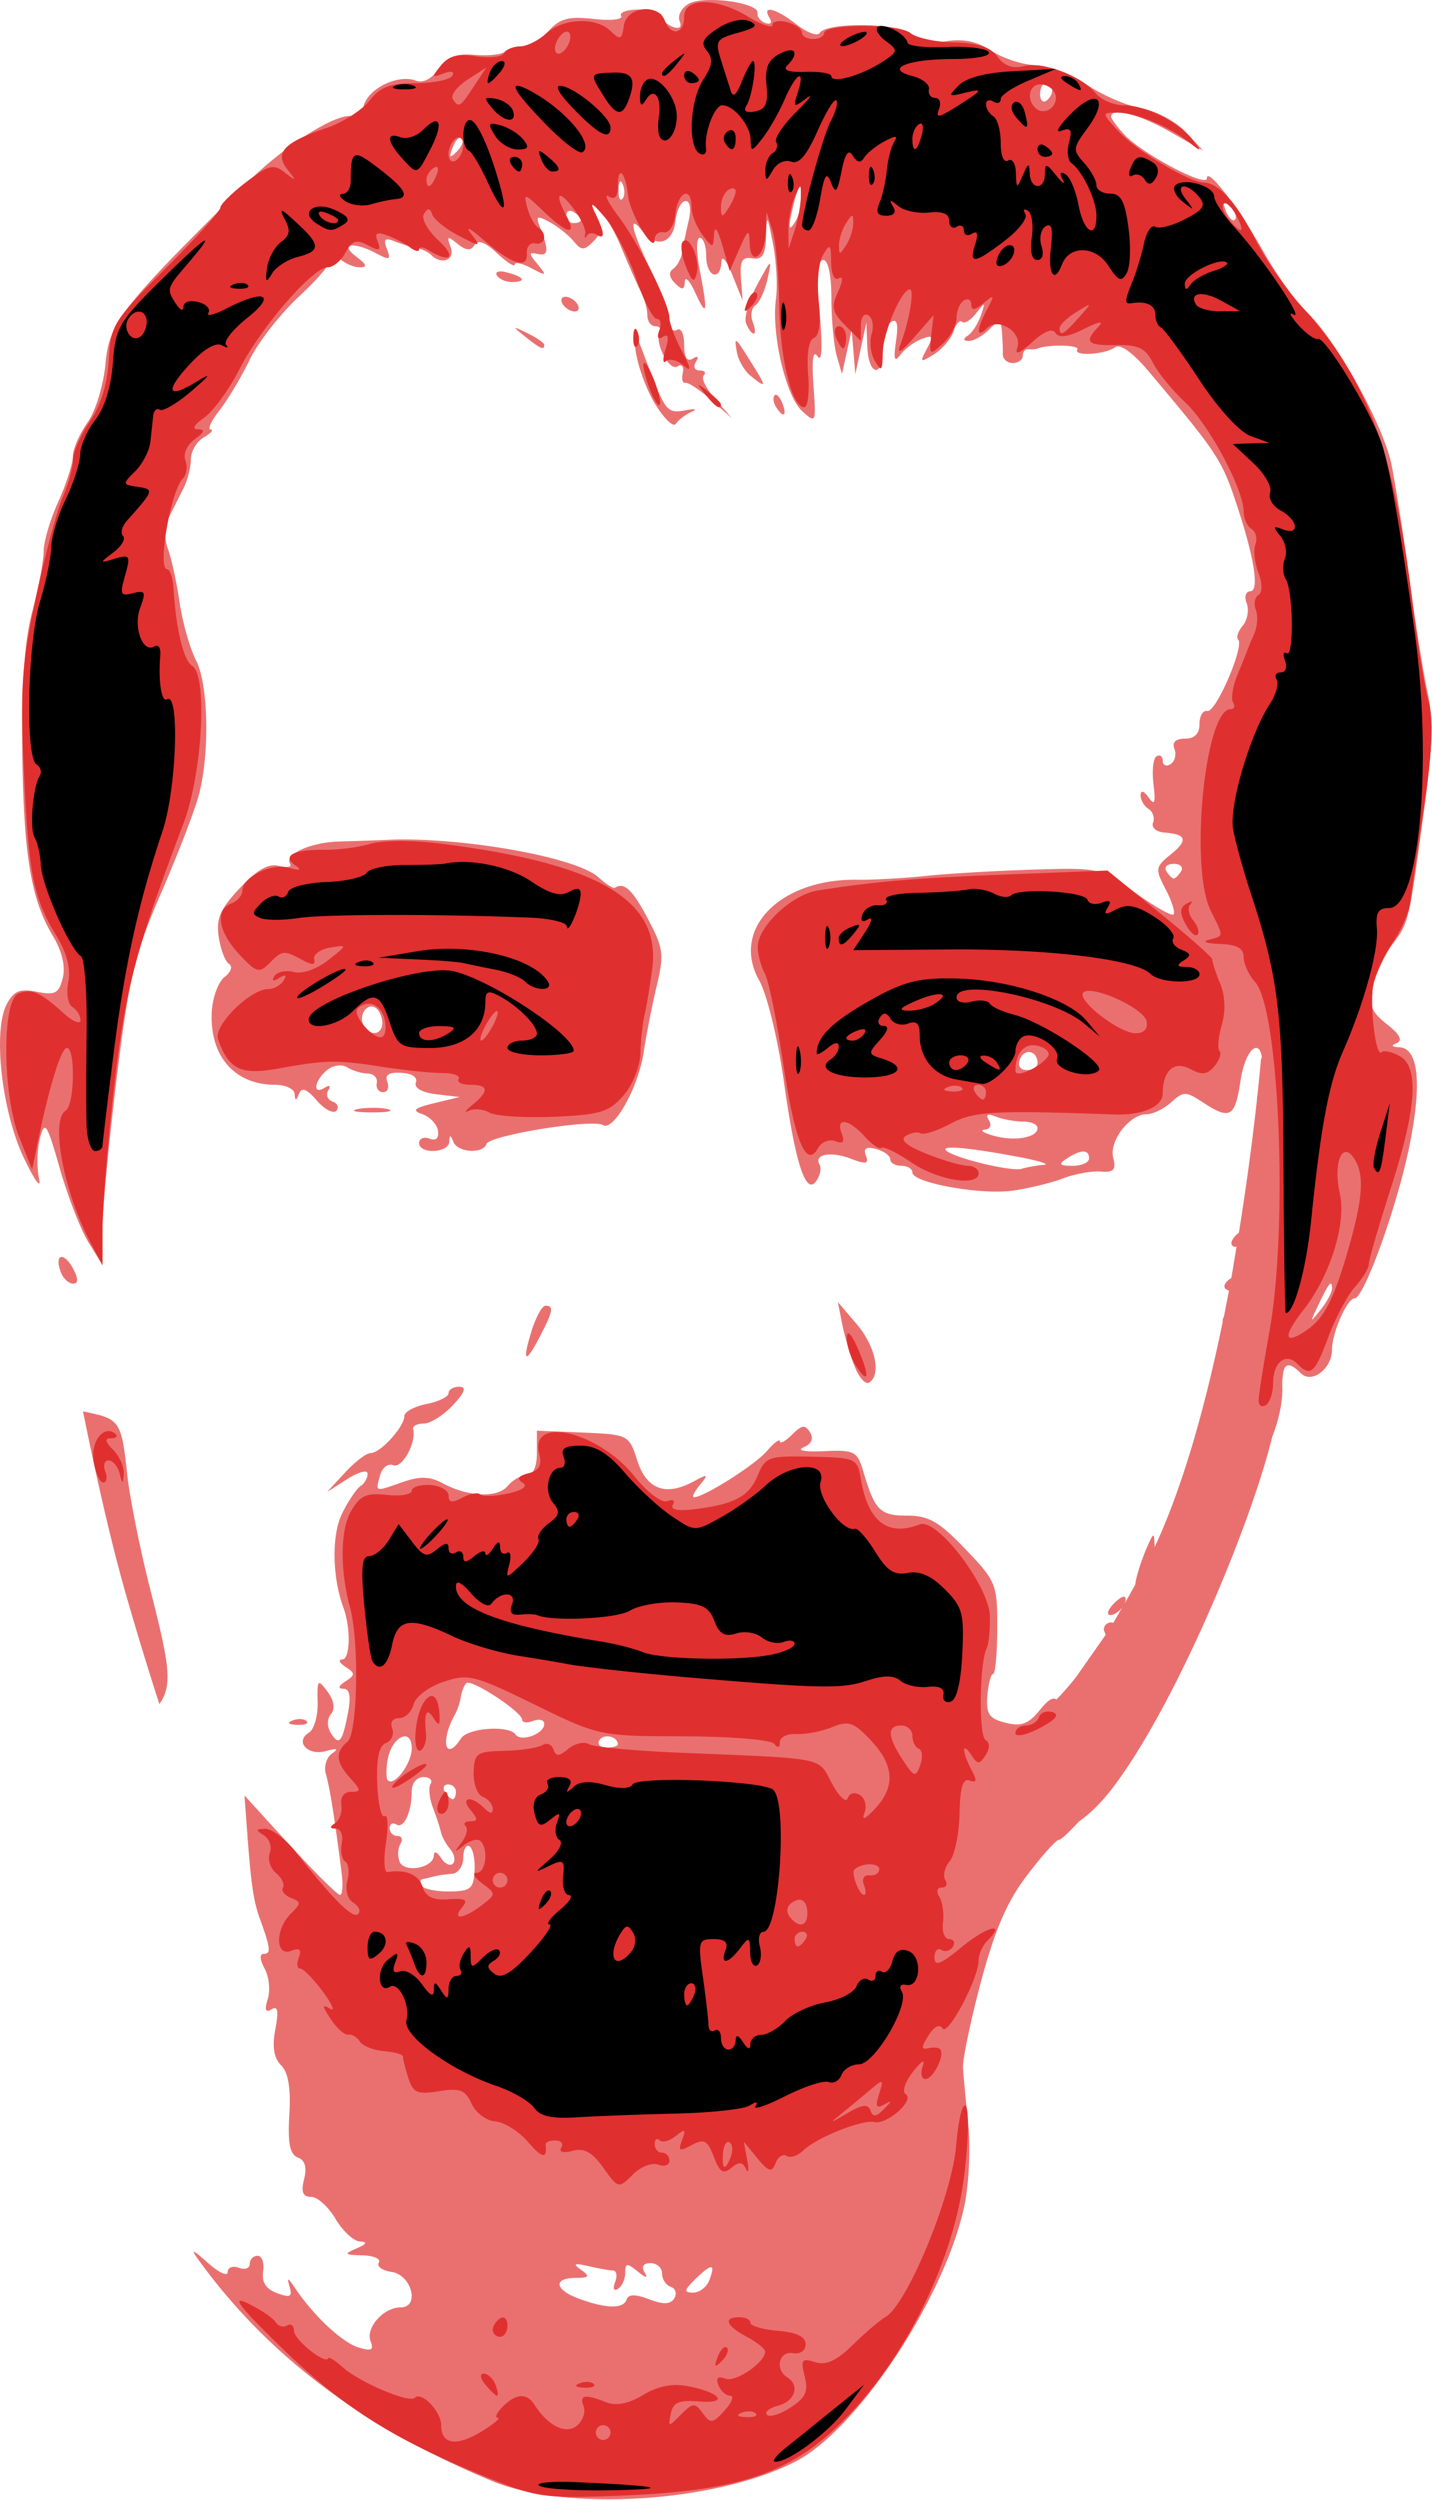
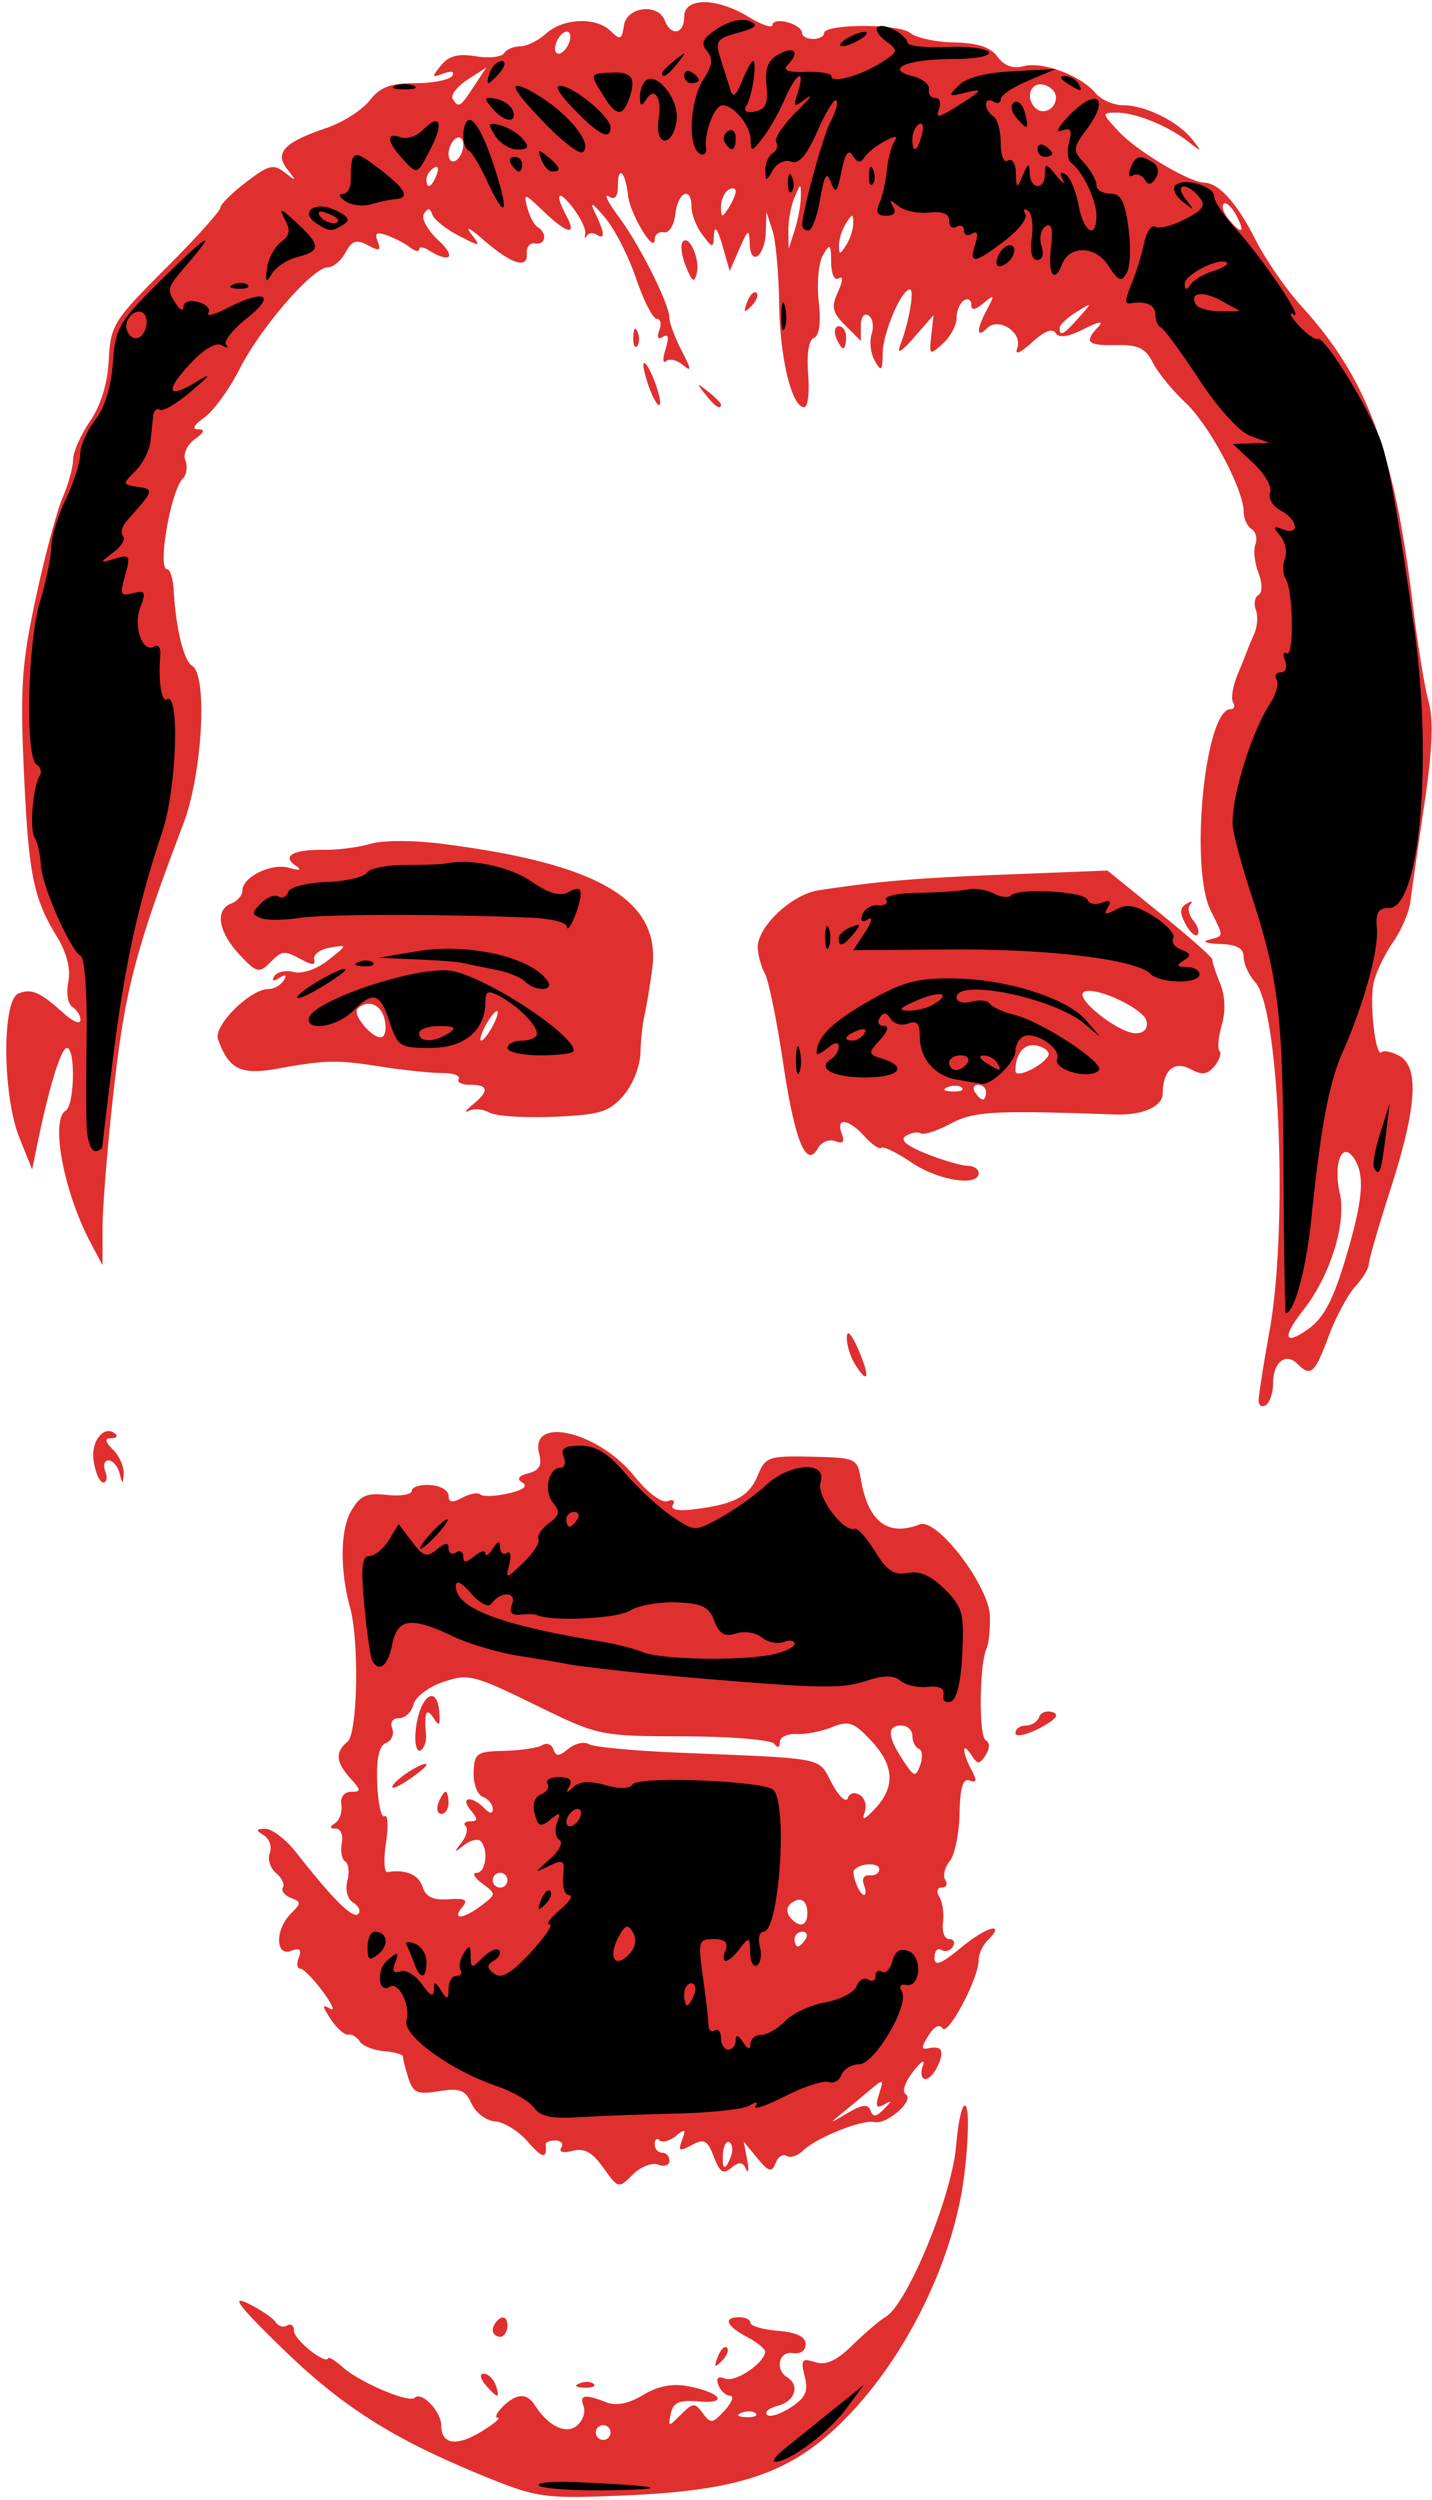
<svg xmlns="http://www.w3.org/2000/svg" width="506" height="883" viewBox="0 0 506 883">
-   <path fill="#ea7070" d="M249.713.037c-2.564.112-4.778.478-6.178 1.22-2.615 1.384-4.168 4.133-3.414 6.096.89 2.32.01 3.054-2.439 2.114-2.074-.796-3.74-2.462-3.74-3.74 0-1.277-3.59-2.357-7.967-2.357s-7.277 1.024-6.503 2.276c.774 1.252-3.616 1.74-9.674 1.057-8.877-1-11.946-.18-15.934 4.227-2.722 3.008-6.948 5.447-9.349 5.447-2.402 0-5.148.84-6.179 1.87-1.03 1.03-5.786 1.55-10.568 1.138-6.54-.564-9.749.656-12.763 4.96-2.476 3.534-5.521 5.115-8.048 4.145-6.118-2.347-16.43 2.495-18.373 8.617-.941 2.964-2.544 4.866-3.577 4.227-4.152-2.566-23.253 9.068-36.746 22.357-45.224 44.544-49.65 50.09-50.971 64.629-.694 7.627-3.486 16.884-6.341 20.893-2.81 3.947-5.172 9.31-5.203 11.95-.031 2.641-2.372 9.941-5.202 16.178-2.832 6.237-5.123 14.046-5.123 17.397 0 3.351-1.785 12.84-3.982 21.137-2.757 10.402-3.865 25.619-3.578 48.94.456 37.135 3.054 52.82 10.813 65.767 3.277 5.47 4.517 10.807 3.495 14.877-1.357 5.406-2.694 6.16-9.106 4.878-6.016-1.203-8.16-.341-10.649 4.309-5.022 9.384-1.826 38.005 6.097 54.549 3.77 7.869 6.132 11.088 5.285 7.154-.848-3.935-.721-10.374.325-14.308 1.708-6.422 2.425-5.359 6.992 10.649 2.797 9.809 7.337 21.515 10.08 26.015l5.04 8.211v-13.008c.02-7.154 2.306-31.207 5.04-53.41 4.375-35.523 6.224-43.318 15.61-64.955 5.864-13.525 11.855-29.069 13.331-34.551 3.944-14.641 3.469-39.209-.975-47.801-2.123-4.105-4.724-13.27-5.773-20.405-1.047-7.135-2.927-15.675-4.145-18.942-1.305-3.5-1.19-8.041.326-11.056 1.413-2.814 3.772-7.482 5.202-10.325 1.43-2.842 2.602-7.433 2.602-10.243 0-2.81 2.049-6.264 4.552-7.723 2.504-1.458 3.615-2.72 2.439-2.764-1.177-.043.213-3.09 3.089-6.747s7.71-11.724 10.73-17.967c3.023-6.242 10.999-16.402 17.723-22.6 6.724-6.197 11.84-12.47 11.381-13.9-.459-1.432.62-1.139 2.439.65 1.819 1.788 5.102 3.251 7.235 3.251 2.906 0 2.564-.959-1.219-3.82-6.061-4.585-.783-5.349 7.235-1.058 4.665 2.497 5.141 2.24 3.658-1.625-1.353-3.527-.668-4.047 2.927-2.602 2.52 1.013 5.976 2.06 7.723 2.358 1.747.297 3.964 1.362 4.959 2.357 3.745 3.746 8.618 1.794 6.91-2.764-1.46-3.895-1.119-4.028 2.439-1.138 3.008 2.444 4.708 2.522 6.016.407 1.215-1.967 3.776-1.01 7.967 2.926 3.426 3.22 6.259 5 6.259 3.984 0-1.015 2.634-.415 5.854 1.3 5.371 2.863 5.583 2.725 2.195-1.382-3.189-3.864-3.189-4.346 0-3.658 3.856.833 4.051-1.148.894-9.268-1.632-4.196-1.209-4.419 3.252-2.032 2.838 1.52 6.641 4.482 8.454 6.666 2.878 3.468 3.783 3.534 7.073.244 3.054-3.054 3.124-4.88.569-9.674-2.753-5.166-2.617-5.51.813-2.683 2.159 1.781 5.941 8.22 8.455 14.308 2.514 6.09 5.626 13.124 6.91 15.609 1.284 2.484 2.357 6.289 2.357 8.455 0 2.165 1.249 3.902 2.764 3.902 1.516 0 2.258.878 1.626 1.951-2.041 3.467 3.288 14.062 6.179 12.275 1.62-1.001 2.428-.036 1.951 2.277-.454 2.196-.064 3.759.894 3.495.958-.264 5.055 2.439 9.105 6.016l7.398 6.504-5.853-6.666c-3.233-3.684-5.113-7.488-4.146-8.455.967-.967.29-1.789-1.464-1.789-1.753 0-2.321-1.356-1.3-3.008 1.15-1.86.722-2.288-1.139-1.138-1.978 1.223-3.007-.473-3.007-4.959 0-3.878-1.121-6.118-2.602-5.203-1.431.885-2.588-.5-2.601-3.089-.013-2.588-2.904-10.568-6.423-17.722-6.857-13.94-8.416-20.694-3.251-14.227 5.017 6.285 10.872 4.62 11.787-3.333.453-3.935 2.075-7.154 3.577-7.154 1.655 0 2.078 2.821 1.057 7.154-.927 3.935-1.963 8.91-2.276 11.056-.313 2.146-1.752 4.76-3.171 5.772-1.647 1.177-1.412 2.978.651 5.041 2.572 2.572 3.327 2.435 3.495-.57.117-2.074 1.775-.227 3.74 4.065 4.116 8.989 4.465 7.063 1.463-8.454-1.188-6.14-1.169-11.057.082-11.057 1.238 0 2.276 2.927 2.276 6.504 0 7.267 5.054 9.106 5.365 1.951.109-2.504 1.837-.455 3.821 4.553l3.658 9.105-.569-7.805c-.436-6.15.396-7.675 3.984-7.072 3.525.592 4.657-1.169 4.878-7.805.267-8.033.388-7.8 2.438 2.602 1.204 6.103 1.685 14.883 1.057 19.511-1.675 12.34 3.491 34.444 9.268 39.672 4.903 4.437 4.942 4.242 3.983-9.187-.649-9.094-.145-12.569 1.464-10.162 1.544 2.312 1.827-3.219.731-15.202-1.216-13.296-.851-18.86 1.22-18.86 1.805 0 2.906 5.266 2.926 13.657.02 7.512.872 16.585 1.87 20.161l1.87 6.504 1.707-7.804 1.707-7.805.651 7.805.65 7.804 1.951-9.105 1.951-9.105.325 8.455c.427 10.537 5.528 11.288 5.528.813 0-4.208 1.304-8.509 2.927-9.512 2.057-1.271 2.584.771 1.707 6.748-.974 6.637-.587 7.748 1.626 4.796 1.573-2.098 4.942-4.576 7.479-5.528 3.954-1.484 4.203-1.015 1.789 3.496-2.599 4.856-2.451 5.055 2.52 1.951 2.963-1.851 6.08-5.515 6.91-8.13.83-2.615 2.207-4.134 3.008-3.333.801.801 3.026-.526 4.959-3.008 3.246-4.166 3.339-4.153 1.707.651-.972 2.861-3.017 6.102-4.552 7.154-1.917 1.312-1.781 1.923.325 1.951 1.686.021 4.905-1.817 7.154-4.065 3.716-3.717 4.098-3.657 4.471.65.225 2.606.392 6.179.325 7.967-.066 1.789 1.509 3.252 3.496 3.252s3.577-1.171 3.577-2.602c0-1.43.878-2.445 1.951-2.276 1.073.17 2.536.042 3.252-.244 3.837-1.532 15.051-1.272 14.064.326-1.554 2.514 9.874 1.822 13.414-.813 1.702-1.268 6.3 2.029 11.706 8.454 25.219 29.97 26.031 31.252 31.949 49.509 5.63 17.37 7.202 28.291 3.983 28.291-1.548 0-2.112 1.899-1.219 4.227.893 2.328.277 5.886-1.382 7.886-1.66 1.999-2.379 4.205-1.626 4.959 2.286 2.286-7.921 25.899-10.893 25.201-1.523-.358-2.765 1.691-2.765 4.553 0 3.441-1.734 5.203-5.121 5.203-3.319 0-4.645 1.299-3.74 3.658.768 2.001.147 4.421-1.382 5.365-1.528.945-2.764.38-2.764-1.219 0-1.6-1.002-2.282-2.195-1.545-1.192.737-1.635 5.205-1.056 9.918.804 6.559.394 7.621-1.708 4.634-1.688-2.399-2.822-2.717-2.845-.813-.022 1.704 1.236 3.852 2.764 4.796 1.528.945 2.282 3.169 1.626 4.878-.657 1.711 1.114 3.28 3.983 3.496 7.933.597 8.501 2.698 2.195 7.804-5.407 4.379-5.449 5.062-1.707 12.276 2.185 4.21 3.428 8.197 2.764 8.861-.664.664-6.782-2.832-13.576-7.723-12.134-8.735-12.771-8.836-35.77-8.13-12.877.396-29.851 1.362-37.721 2.195-7.869.834-18.99 1.465-24.714 1.382-27.322-.392-44.76 17.493-34.631 35.526 2.772 4.935 6.625 20.749 8.78 36.095 4.095 29.175 7.881 40.527 11.625 34.469 1.182-1.913 1.62-4.322.975-5.365-2.245-3.632 3.762-4.926 10.731-2.276 5.691 2.163 6.747 1.989 5.61-.976-.992-2.584.037-3.283 3.577-2.357 2.754.72 5.04 2.394 5.04 3.658 0 1.264 1.756 2.276 3.902 2.276s3.902 1.045 3.902 2.358c0 3.648 24.052 8.012 35.445 6.422 5.564-.777 13.509-2.708 17.722-4.309 4.214-1.601 10.257-2.7 13.414-2.438 4.563.377 5.479-.633 4.39-4.797-1.55-5.928 5.703-15.446 11.788-15.446 2.169 0 6.118-1.893 8.698-4.227 4.338-3.926 5.146-3.926 11.138 0 9.661 6.33 11.408 5.35 13.332-7.479 1.686-11.243 6.6-15.192 7.56-8.374-.115.273-.325.732-.325.732s-2.221 26.764-7.804 61.215c-.659.396-1.532 1.284-2.195 2.358-.884 1.43-.377 2.601 1.138 2.601.09 0 .157-.073.244-.081-.612 3.639-1.182 7.372-1.87 11.137-.824.478-1.626 1.162-2.113 1.951-.713 1.154-.117 2.101 1.3 2.439a717.76 717.76 0 01-1.788 9.186c-.376.702-.529 1.275-.407 1.789-5.742 27.995-13.576 57.142-24.063 79.669-.074-2.677-.164-4.284-.569-4.065-.404.219-1.123 1.789-2.358 4.634-1.551 3.577-3.215 8.686-3.739 11.381-.104.532-.106.816-.163 1.22a381.605 381.605 0 01-3.983 7.073c.599-1.086.822-2.133.244-2.683-.063-.06-.14-.074-.244-.081-.728-.053-2.369 1.093-3.984 2.845-1.845 2.002-2.215 3.658-.813 3.658 1.351 0 3.031-1.26 4.146-2.683-1.079 1.841-2.139 3.766-3.17 5.447-.243-.075-.465-.162-.732-.162a2.608 2.608 0 00-2.601 2.601l.65 1.789-10.487 14.958c-2.539 3.207-4.824 5.768-6.91 7.885-1.35-.96-3.024.208-6.016 3.903-3.871 4.78-6.487 5.679-11.95 4.308-5.816-1.459-6.914-3.057-6.423-9.511.325-4.26 1.264-7.723 2.033-7.723.769-.001 1.434-7.276 1.463-16.178.051-15.579-.433-16.628-11.3-27.966-9.249-9.649-12.902-11.787-20.486-11.787-9.637 0-11.437-1.736-15.528-15.528-2.144-7.228-3.104-7.741-13.982-7.235-6.769.315-9.741-.28-7.154-1.382 2.884-1.228 3.653-3.056 2.276-5.284-1.716-2.777-2.889-2.639-6.341.813-2.354 2.354-4.309 3.394-4.309 2.357 0-1.036-2.101.576-4.634 3.496-4.273 4.927-22.19 16.259-25.689 16.259-.847 0 .069-1.928 2.033-4.309 3.244-3.933 3.002-4.038-2.439-1.138-9.734 5.187-16.405 2.601-19.674-7.56-2.894-8.998-3.109-9.141-19.185-9.837l-16.259-.65v7.804c0 4.936-1.325 7.886-3.577 7.886-1.971 0-4.99 1.703-6.748 3.821-3.604 4.343-13.986 3.899-23.006-.976-4.514-2.439-8.077-2.493-14.064-.406-10.108 3.523-9.592 3.626-8.049-2.277.732-2.797 2.816-4.387 4.716-3.658 3.144 1.207 8.227-8.086 6.991-12.763-.284-1.073 1.4-1.951 3.74-1.951 2.339 0 7.009-2.927 10.324-6.504 4.313-4.653 4.898-6.504 2.195-6.504-2.078 0-3.74 1.025-3.74 2.277 0 1.252-3.512 2.962-7.804 3.821-4.292.858-7.804 2.777-7.804 4.227 0 3.77-8.465 13.088-11.869 13.088-1.579 0-5.637 3.127-9.105 6.91l-6.341 6.829 7.154-4.552c3.934-2.517 7.154-3.381 7.154-1.87 0 1.511-1.099 3.48-2.439 4.309-1.341.828-4.281 5.136-6.504 9.592-3.809 7.637-3.612 22.473.407 33.413 2.663 7.25 2.406 18.251-.407 18.291-1.537.022-1.008 1.193 1.138 2.602 3.469 2.277 3.469 2.844 0 5.121-2.504 1.644-2.777 2.576-.731 2.602 2.187.027 2.73 2.65 1.625 8.454-2.009 10.555-3.177 11.878-6.097 7.154-1.362-2.205-1.338-4.955.082-6.666 1.525-1.838 1.111-4.726-1.22-7.886-3.427-4.645-3.706-4.363-3.495 3.74.124 4.786-1.254 9.596-3.09 10.731-5.112 3.16-.368 8.29 6.016 6.504 3.977-1.114 4.606-.834 2.114.894-1.942 1.346-2.911 4.634-2.114 7.316 1.349 4.542 3.127 15.737 5.528 34.713.55 4.343.309 7.886-.569 7.886-.878 0-8.881-7.902-17.722-17.56l-16.014-17.56 1.055 14.308c1.284 17.231 2.199 23.261 4.39 29.267 3.723 10.194 3.958 12.357 1.465 12.357-1.674 0-1.575 1.886.243 5.284 1.56 2.915 2.004 7.744 1.056 10.731-1.203 3.79-.743 4.891 1.382 3.577 2.214-1.368 2.523.562 1.302 7.072-1.157 6.166-.525 10.126 2.032 12.682 2.528 2.529 3.484 8.071 2.926 17.397-.609 10.186.181 14.118 3.008 15.203 2.551.978 3.244 3.462 2.195 7.641-1.147 4.571-.44 6.26 2.52 6.26 2.221 0 6.082 3.512 8.618 7.804 2.535 4.293 6.421 7.867 8.617 7.967 2.777.128 2.401.883-1.22 2.439-4.576 1.967-4.314 2.278 2.114 2.439 4.019.101 6.593 1.273 5.772 2.601-.821 1.329 1.231 2.792 4.471 3.252 7.14 1.014 10.126 12.52 3.252 12.52-6.058 0-12.47 7.206-10.65 11.95 1.21 3.152.285 3.629-4.308 2.195-5.75-1.795-15.665-11.02-22.275-20.811-2.656-3.935-3.049-4.128-2.033-.651 1.056 3.609.201 4.023-4.47 2.276-3.89-1.454-5.431-3.88-4.877-7.641.447-3.043-.431-5.528-1.953-5.528-1.52 0-2.764 1.261-2.764 2.845 0 1.584-1.755 2.206-3.901 1.382-2.147-.824-3.903-.091-3.903 1.545 0 1.635-3.18.135-7.072-3.334-5.3-4.723-6.145-5.034-3.334-1.138 24.49 33.93 58.111 59.246 103.733 78.206 26.341 10.947 78.894 7.666 107.147-6.747 22.012-11.23 52.937-57.924 59.833-90.4 1.606-7.563 2.221-20.44 1.382-28.616-.839-8.176-1.675-17.219-1.87-20.08-.194-2.862 2.65-16.564 6.341-30.405 4.942-18.529 9.283-28.474 16.341-37.72 5.271-6.907 10.253-12.471 11.137-12.439.778.029 3.612-2.686 7.154-6.503 3.734-2.634 7.723-6.41 11.788-11.707 21.68-28.249 48.616-91.946 56.5-124.137.019-.078.062-.166.081-.244 2.087-5.315 3.589-11.652 3.496-16.828-.02-1.087-.039-2.06 0-2.927v-.081c.12-.908.21-1.837.325-2.764.731-3.4 2.648-3.205 6.178.325 3.888 3.887 11.056-1.524 11.056-8.373 0-5.879 5.375-18.048 7.967-18.048 3.304 0 14.872-31.968 19.267-53.248 4.638-22.455 3.39-35.123-3.414-35.445-2.788-.132-3.095-.61-.976-1.463 2.231-.898 1.106-3.111-3.414-6.666-5.578-4.388-6.432-6.545-4.959-13.251.973-4.429 4.125-11.245 6.991-15.121 5.769-7.802 5.671-7.443 11.138-47.802 2.836-20.935 3.205-31.758 1.301-40.322-1.432-6.439-4.373-24.584-6.504-40.323-2.131-15.738-4.99-34.207-6.422-41.054-2.968-14.186-19.738-44.225-29.998-53.817-3.793-3.545-10.497-12.91-14.959-20.81-9.013-15.964-20.242-30.554-20.242-26.34 0 3.437-22.834-8.636-29.104-15.366-2.572-2.76-4.715-5.647-4.715-6.422 0-3.394 10.026-.796 20.812 5.365l11.706 6.667-6.259-6.667c-3.449-3.673-10.472-7.399-15.609-8.292-5.137-.892-13.766-4.638-19.186-8.292s-13.614-6.727-18.21-6.91c-4.596-.183-11.646-2.492-15.609-5.12-5.016-3.33-9.903-4.34-16.096-3.335-6.038.98-9.828.2-11.95-2.357-3.426-4.128-30.117-4.587-32.6-.569-.762 1.233-4.459-.12-8.129-3.008-7.276-5.724-12.482-7.033-9.593-2.358 1.042 1.686.43 2.474-1.382 1.87-1.737-.579-3.015-2.182-2.845-3.577.335-2.76-10.273-4.888-17.967-4.552zm119.911 29.347c1.192 0 2.195 1.093 2.195 2.44 0 1.345-1.003 3.083-2.195 3.82-1.193.737-2.114-.356-2.114-2.439s.921-3.82 2.114-3.82zm-207.14 19.267c.264-.063.531-.038.732.163.8.801-.011 2.95-1.789 4.715-2.569 2.55-2.875 2.244-1.463-1.464.732-1.924 1.727-3.226 2.52-3.414zm56.825 15.446c.237.036.502.441.813 1.22.752 1.877.621 4.094-.244 4.96-.864.863-1.413-.674-1.301-3.416.078-1.894.338-2.824.732-2.764zm63.492 1.951c.366.106.589 1.406.569 3.902-.022 2.743-1.231 6.715-2.683 8.862-1.929 2.85-2.169 1.797-.894-3.903 1.337-5.978 2.396-9.037 3.008-8.86zm149.826 5.203c.355.126.988.67 1.951 1.626 1.778 1.765 2.59 3.914 1.789 4.715-.801.801-2.275-.686-3.252-3.252-.882-2.317-1.078-3.298-.488-3.089zm-231.528 3.252c.196-.049.417-.039.65 0 .311.052.618.185.976.406 1.431.885 2.601 2.133 2.601 2.764 0 .631-1.17 1.14-2.601 1.14s-2.602-1.25-2.602-2.766c0-.852.388-1.398.976-1.544zm70.808 18.698c-.495.294-1.814 2.686-4.309 7.316-2.962 5.498-4.756 11.644-3.983 13.658.773 2.013 1.967 3.658 2.683 3.658.715 0 .553-1.855-.326-4.146-.879-2.29-.443-4.924.976-5.853 1.419-.929 3.375-5.219 4.309-9.512.786-3.614 1.145-5.415.65-5.12zm-95.197 2.682c-.234.017-.48.037-.65.082-.679.181-.889.652-.488 1.301.802 1.297 3.141 2.357 5.203 2.357 5.385 0 4.611-1.745-1.463-3.333-.716-.187-1.321-.349-1.87-.406a3.885 3.885 0 00-.732 0zm23.088 8.943c-1.431 0-1.86 1.171-.975 2.601.884 1.431 2.796 2.602 4.227 2.602 1.431 0 1.86-1.171.976-2.602-.885-1.43-2.797-2.601-4.228-2.601zm-17.641 11.056c-.104.157 1.071 1.147 3.496 3.089 5.308 4.253 6.666 4.836 6.666 2.846 0-.665-2.634-2.505-5.853-4.065-2.811-1.362-4.204-2.027-4.309-1.87zm41.867 1.463c-.282.173.038 2.369.569 6.423.711 5.424 3.855 14.028 6.992 19.104 3.137 5.076 6.357 8.172 7.235 6.829.878-1.343 3.382-3.282 5.528-4.228 2.203-.97 1.351-1.181-1.951-.569-6.744 1.251-7.238.621-14.064-17.478-2.692-7.137-3.946-10.302-4.309-10.081zm36.014 3.171c-.244.273-.052 1.638.325 3.821.494 2.861 2.65 6.63 4.797 8.373 5.699 4.629 5.778 4.116.812-3.821-3.952-6.318-5.528-8.828-5.934-8.373zm13.901 18.942c-.101.027-.158.158-.243.244-.682.681-.456 2.457.487 3.983 2.565 4.15 4.036 3.365 2.277-1.219-.742-1.932-1.813-3.196-2.521-3.008zM141.51 296.52c-1.75.007-3.472.092-5.122.162-4.292.183-11.77.442-16.584.569-9.986.264-19.359 4.499-17.316 7.805.758 1.225-1.013 1.568-3.901.813-3.712-.971-7.712 1.327-13.82 7.804-6.944 7.361-8.433 10.739-7.48 17.235.653 4.449 2.306 8.757 3.658 9.592 1.358.839.654 2.894-1.544 4.553-2.188 1.651-4.251 7.105-4.552 12.113-.945 15.701 7.935 26.014 22.355 26.014 3.671 0 6.797 1.464 6.91 3.252.157 2.49.513 2.491 1.545-.081.965-2.406 2.702-1.744 6.259 2.357 2.732 3.15 5.846 4.799 6.91 3.659 1.064-1.141.497-2.61-1.3-3.252-1.798-.642-2.49-2.454-1.545-3.984 1.016-1.643.475-1.991-1.301-.894-4.348 2.688-3.666-2.46.813-6.178 2.152-1.786 5.243-2.253 7.154-1.057 1.851 1.158 5.089 2.157 7.236 2.195 2.146.038 3.609 1.544 3.251 3.333-.357 1.788.611 3.252 2.195 3.252 1.584 0 2.308-1.589 1.545-3.577-.969-2.525.532-3.506 4.959-3.252 3.732.214 5.82 1.59 5.122 3.414-.725 1.892 2.076 3.537 7.153 4.146l8.293.976-9.024 2.195c-7.165 1.745-7.942 2.542-4.065 3.902 2.673.938 5.109 3.55 5.447 5.853.389 2.65-.701 3.649-3.008 2.764-2.005-.769-3.658-.039-3.658 1.545 0 4.002 10.396 3.604 10.649-.407.165-2.601.414-2.601 1.464 0 1.537 3.81 10.442 4.36 11.706.732 1.058-3.036 37.466-8.934 41.135-6.666 3.781 2.337 12.526-13.258 14.39-25.689.875-5.843 2.898-16.265 4.552-23.169 2.737-11.423 2.468-13.59-3.089-24.064-5.449-10.27-8.324-12.982-11.625-10.893-.565.357-3.178-1.319-5.854-3.74-7.396-6.694-43.661-13.447-69.913-13.332zm273.232 8.617c2.316 0 3.486 1.171 2.602 2.601-.884 1.431-2.055 2.602-2.602 2.602-.546 0-1.717-1.171-2.601-2.602-.884-1.43.286-2.601 2.601-2.601zM131.51 355.54c.377.043.752.168 1.139.406 1.331.824 2.438 3.223 2.438 5.285 0 4.292-4.111 5.008-6.503 1.138-1.857-3.004.288-7.13 2.926-6.829zm231.61 16.096c1.727-.277 3.496 1.177 3.496 3.903 0 1.346-1.72 2.438-3.821 2.438-2.321 0-3.264-1.541-2.358-3.902.576-1.5 1.647-2.272 2.683-2.439zM132.161 391.31c-1.886-.01-3.91.095-5.528.406-3.236.623-1.171 1.191 4.552 1.22 5.723.029 8.341-.487 5.853-1.138-1.243-.326-2.991-.479-4.877-.488zm217.383 2.439c.535-.008 1.359.286 2.52.731 2.498.959 6.848 1.707 9.593 1.707 2.744 0 4.959 1.013 4.959 2.277 0 3.407-8.196 4.812-15.609 2.683-3.577-1.028-4.962-1.972-3.089-2.114 1.913-.146 2.601-1.542 1.544-3.252-.801-1.297-.81-2.019.082-2.032zm-13.089 11.625c3.883.005 12.252 1.172 23.657 3.333 7.154 1.356 11.086 2.596 8.699 2.764-2.387.168-5.899.809-7.805 1.382-3.663 1.101-24.201-3.898-26.746-6.504-.457-.468-.167-.77.813-.894.368-.046.828-.082 1.382-.081zm46.338 1.382c1.321 0 2.033.809 2.033 2.439 0 1.431-2.634 2.622-5.853 2.601-4.734-.032-5.107-.562-1.951-2.601 2.521-1.63 4.451-2.439 5.771-2.439zm-360.95 37.233c-1.248-.08-1.686 1.899-.325 5.447.848 2.208 2.784 3.983 4.31 3.983 1.924 0 1.931-1.684-.081-5.447-1.413-2.639-2.931-3.921-3.904-3.983zm448.424 9.43c.277.047.406.675.406 1.707 0 1.396-1.839 4.784-4.064 7.561-3.815 4.761-3.815 4.669-.895-1.463 2.608-5.475 3.943-7.908 4.553-7.805zm-174.215 6.504l1.544 7.804c.86 4.293 2.843 11.042 4.39 14.958 1.548 3.917 3.857 6.473 5.122 5.691 4.395-2.716 2.234-12.89-4.39-20.649l-6.666-7.804zm-103.326 1.301c-1.191 0-3.422 4.097-4.959 9.105-3.414 11.121-2.137 11.726 3.17 1.463 4.538-8.775 4.824-10.568 1.789-10.568zM29.323 498.538c3.583 17.685 9.206 43.908 15.283 65.036a1250.993 1250.993 0 0011.706 38.371c4.885-6.885 3.403-14.475-3.25-40.647-3.63-14.275-7.277-32.556-8.13-40.648-1.906-18.068-2.69-19.333-13.252-21.624l-2.357-.488zm135.925 95.847c3.36-.073 19.242 10.482 19.267 13.088.01 1.029 1.756 1.23 3.902.407 2.146-.824 3.902-.374 3.902 1.057 0 3.507-8.267 6.561-10.162 3.739-2.268-3.377-16.886-2.339-19.267 1.382-5.518 8.626-7.44.928-2.113-8.454.812-1.431 1.741-4.178 2.032-6.097.291-1.92 1.16-4.169 1.951-4.96.105-.104.264-.157.488-.162zm-59.02 12.845a6.997 6.997 0 00-2.846.487c-2.075.831-1.486 1.42 1.545 1.545 2.742.113 4.279-.436 3.414-1.301-.432-.432-1.21-.694-2.113-.731zm36.908 6.097c1.335.07 2.357 1.407 2.357 4.227 0 5.355-6.162 13.592-8.454 11.3-.681-.681-.659-4.113 0-7.56.865-4.527 3.445-7.482 5.528-7.886.202-.039.378-.091.569-.081zm71.458 0c1.825-.007 3.74 1.129 3.74 2.845 0 .631-1.835 1.138-4.065 1.138-2.231 0-3.338-1.228-2.439-2.683.557-.901 1.669-1.296 2.764-1.3zm-65.036 14.389c2.231 0 3.411 1.047 2.601 2.357-.81 1.311-.456 5.116.813 8.455 1.27 3.339 2.553 7.268 2.846 8.699.293 1.431 1.738 4.111 3.251 5.934 1.513 1.823 1.973 4.125.976 5.122-.997.997-2.896.072-4.227-2.033-1.331-2.104-2.5-2.515-2.52-.894-.061 4.486-10.507 6.382-12.113 2.195-.755-1.966-.602-4.76.325-6.26.926-1.499.458-2.764-1.057-2.764a2.778 2.778 0 01-2.764-2.764c0-1.515 1.077-2.092 2.357-1.3 2.663 1.645 5.447-4.428 5.447-11.788 0-2.785 1.801-4.959 4.065-4.959zm8.78 2.601c1.515 0 2.764 1.171 2.764 2.602 0 1.431-.507 2.601-1.138 2.601-.631 0-1.88-1.17-2.764-2.601-.885-1.431-.377-2.602 1.138-2.602zm6.829 21.706c.117-.04.2-.015.325 0 .143.017.255.069.406.163 1.213.749 2.003 4.632 1.789 8.617-.341 6.352-1.397 7.241-8.861 7.317-4.683.047-9.063-.831-9.756-1.952-.692-1.12-.637-2.178.163-2.357.8-.179 2.634-.618 4.065-.976 1.43-.357 4.357-.796 6.503-.975 2.146-.179 3.902-2.745 3.902-5.691 0-2.255.642-3.867 1.464-4.146zm64.71 147.388c2.231 0 4.065 1.631 4.065 3.658s1.405 4.154 3.089 4.715c1.685.562 2.239 2.416 1.22 4.065-1.332 2.156-3.824 2.241-8.861.325-4.873-1.852-7.327-1.84-7.967.082-1.115 3.345-7.131 3.268-16.747-.244-8.643-3.157-9.38-7.343-1.301-7.398 4.86-.033 5.191-.531 1.951-2.845-3.06-2.186-2.498-2.47 2.602-1.301 3.577.82 7.472 1.524 8.698 1.545 1.227.019 1.584 1.844.732 4.064-.888 2.315-.499 3.351.976 2.439 1.414-.874 2.601-3.454 2.601-5.691 0-3.492.61-3.553 4.39-.487 2.991 2.426 3.766 2.534 2.439.325-1.23-2.046-.439-3.252 2.113-3.252zm21.381 1.463c.766.095.509 1.614-.65 4.634-.902 2.351-3.448 4.309-5.691 4.309-3.373 0-3.247-.852.894-4.878 2.888-2.806 4.682-4.159 5.447-4.065z" />
  <path fill="#e02f2f" d="M248.819.768c-4.266.006-7.072 1.722-7.072 5.203 0 6.083-4.653 6.971-6.829 1.301-2.407-6.27-13.493-4.902-14.471 1.788-.731 5.003-1.284 5.2-4.715 1.87-5.18-5.027-16.754-4.536-22.844.976-2.694 2.438-6.798 4.471-9.105 4.471-2.307 0-4.864 1.102-5.691 2.44-.826 1.335-5.309 1.817-9.999 1.056-6.234-1.012-9.511-.143-12.275 3.251-3.398 4.172-3.318 4.425.894 2.846 2.816-1.056 4.044-.732 3.089.813-.874 1.414-6.757 2.601-13.007 2.601-8.838 0-12.429 1.331-16.178 6.097-2.651 3.371-9.441 7.753-15.121 9.674-15.12 5.116-18.608 8.745-13.982 14.633 3.355 4.272 3.252 4.391-.895 1.14-3.965-3.11-5.71-2.648-13.656 3.413-5.011 3.822-9.106 7.873-9.106 9.024 0 1.15-8.697 10.812-19.348 21.462-18.397 18.396-19.447 20.036-20.08 32.274-.428 8.28-2.738 15.956-6.584 21.624-3.292 4.85-6.017 10.963-6.017 13.577 0 2.613-1.634 8.633-3.658 13.332-2.024 4.699-6.335 20.696-9.511 35.526-4.964 23.168-5.558 31.774-4.228 61.134 1.667 36.801 3.338 44.869 11.707 58.614 3.526 5.79 4.901 11.423 3.983 16.015-.776 3.878-.111 7.806 1.463 8.78 1.576.973 2.846 3.038 2.846 4.633 0 1.596-2.634.541-5.853-2.357-8.4-7.561-11.347-8.865-16.016-7.073-5.93 2.276-5.72 36.059.325 51.053l4.472 11.138 1.87-9.105c4.095-19.949 8.351-33.819 10.405-33.819 3.087 0 2.72 20.181-.407 22.112-5.52 3.412-.699 28.817 8.862 46.826l4.146 7.805v-13.333c.009-7.312 1.808-29.554 4.065-49.427 3.968-34.921 7.737-48.995 24.55-93.327 6.654-17.544 8.567-52.221 3.09-55.606-3.044-1.881-5.77-13.059-6.585-26.99-.23-3.934-1.264-7.154-2.276-7.154-3.551 0 1.242-27.745 5.529-32.03 1.352-1.352 1.73-4.244.894-6.422-.865-2.252.591-5.475 3.332-7.479 3.418-2.499 3.745-3.496 1.139-3.496-2.255 0-1.462-1.561 2.114-4.065 3.206-2.246 8.879-9.97 12.519-17.153 7.438-14.678 25.916-36.014 31.216-36.014 1.914 0 4.719-2.323 6.26-5.203 2.249-4.202 3.845-4.764 7.886-2.6 4.089 2.187 4.739 1.94 3.495-1.302-1.155-3.01-.399-3.503 3.252-2.195 2.663.954 6.341 2.844 8.13 4.228 1.788 1.383 3.252 1.706 3.252.731s1.463-.873 3.251.244c7.689 4.803 10.087 2.628 3.659-3.333-3.902-3.618-6.224-7.778-5.203-9.43 1.344-2.175 2.15-2.167 2.926.162.583 1.748 4.747 5.142 9.268 7.48 7.987 4.13 8.085 4.082 4.39-.732-2.092-2.725-.336-1.937 3.902 1.788 10.192 8.96 16.277 11.007 15.853 5.366-.18-2.39 1.138-4.016 2.926-3.659 3.702.741 4.439-3.55.976-5.69-1.258-.778-2.937-3.922-3.74-6.992-1.358-5.192-.953-5.064 5.691 1.301 8.425 8.072 11.984 8.84 8.211 1.79-4.335-8.1-3.013-9.809 2.276-2.928 2.681 3.49 4.641 7.586 4.309 9.105-.333 1.52-.116 1.895.487.813.604-1.082 2.188-1.296 3.496-.488 3.124 1.931 2.962-.492-.406-7.479-2.114-4.385-1.303-4.08 3.414 1.463 3.362 3.952 8.306 13.61 10.975 21.462 2.669 7.853 5.965 14.308 7.316 14.308 1.352 0 1.747 1.845.895 4.065-.971 2.53-.486 3.38 1.3 2.276 1.941-1.199 2.19.183.895 4.39-1.047 3.399-.957 5.288.162 4.228 1.119-1.061 3.794-.476 5.935 1.3 3.182 2.64 3.112 1.765-.407-5.04-2.367-4.579-4.308-9.778-4.308-11.544 0-4.893-10.54-25.857-18.048-35.932-3.678-4.936-5.203-8.077-3.414-6.992 2.218 1.347 3.252.13 3.252-3.82 0-7.435 2.694-4.867 3.577 3.414.708 6.65 9.43 21.082 9.43 15.608 0-1.749 1.463-2.877 3.252-2.52 1.828.366 3.601-2.48 4.064-6.503.908-7.89 5.691-9.938 5.691-2.439 0 2.588 1.72 6.978 3.821 9.755 3.769 4.984 3.833 4.972 4.146-.162.195-3.199 1.319-1.696 2.927 3.902l2.601 9.105 3.414-7.804c3.133-7.102 3.466-7.254 3.659-1.789.289 8.241 5.368 4.467 5.69-4.227l.244-6.992 2.114 6.504c1.145 3.577 2.215 15.222 2.357 25.852.26 19.322 4.45 36.583 8.862 36.583 1.287 0 1.892-5.288 1.382-11.707-.569-7.146.213-12.065 2.032-12.763 1.896-.728 2.541-5.365 1.707-12.764-.718-6.375-.091-13.746 1.463-16.42 2.522-4.34 2.857-4.083 2.927 2.438.046 4.23 1.165 6.628 2.683 5.69 1.585-.979 1.514.856-.244 4.715-2.448 5.374-2.101 7.248 2.52 11.87l5.528 5.528v-5.366c0-3.048 1.142-4.61 2.683-3.658 1.489.92 1.999 3.872 1.138 6.585-.861 2.712-.336 6.979 1.138 9.511 2.304 3.957 2.696 3.575 2.764-2.682.079-7.237 6.61-22.6 9.593-22.6 1.717 0-.234 11.34-3.333 19.51-1.361 3.587.181 2.779 4.878-2.601l6.828-7.804-.813 7.235c-.735 6.916-.571 7.041 4.065 2.845 2.67-2.416 4.878-6.468 4.878-9.024 0-2.555 1.171-5.375 2.601-6.259 1.431-.885 2.602-.227 2.602 1.463 0 2.165 1.26 2.027 4.308-.488 3.913-3.227 4.038-3.023 1.301 2.114-3.847 7.221-3.882 10.548-.081 6.747 4.09-4.09 12.682 1.438 10.731 6.91-.959 2.691.83 2.029 5.203-1.951 4.23-3.85 7.195-5.107 8.292-3.333 1.172 1.897 4.427 1.47 10.08-1.382 5.396-2.721 7.153-2.952 5.041-.731-5.157 5.421-3.881 6.628 6.422 6.422 7.71-.154 10.286 1.109 12.845 6.178 1.759 3.486 6.902 9.802 11.462 14.064 8.438 7.886 20.603 30.631 20.649 38.616.014 2.419 1.236 5.152 2.764 6.097 1.528.944 2.155 3.433 1.382 5.446-.773 2.014-.279 6.486 1.057 10 1.471 3.87 1.447 6.991 0 7.885-1.314.812-1.7 3.184-.894 5.285.806 2.1.533 5.869-.569 8.373-1.103 2.504-2.196 5.138-2.439 5.853-.244.716-1.817 4.644-3.496 8.699s-2.354 8.444-1.544 9.755.404 2.358-.895 2.358c-9.056 0-14.567 56.028-6.991 71.214 4.674 9.37 4.746 8.812-.732 10.243-2.504.655-.748 1.298 3.902 1.464 6.046.215 8.455 1.525 8.455 4.634 0 2.391 1.848 6.411 4.065 8.861 8.568 9.468 11.691 86.594 5.04 123.406-2.068 11.446-3.771 22.353-3.821 24.226-.05 1.873 1.09 2.672 2.52 1.788 1.431-.884 2.602-4.396 2.602-7.804 0-7.329 4.453-10.912 8.536-6.829 4.722 4.722 6.141 3.546 10.975-9.43 2.532-6.797 6.76-14.769 9.43-17.723 2.67-2.953 4.878-6.591 4.878-8.048 0-1.457 3.512-13.554 7.804-26.908 9.168-28.524 10.053-42.85 2.927-46.664-2.674-1.431-5.466-2.014-6.179-1.301-2.228 2.229-4.47-18.039-2.764-24.876.893-3.577 3.943-9.926 6.829-14.064 2.886-4.138 5.649-10.576 6.097-14.308.449-3.731 2.651-19.039 4.878-34.063 2.864-19.324 3.314-29.978 1.544-36.42-1.376-5.007-3.894-20.226-5.528-33.818-6.555-54.53-16.109-80.311-39.265-105.765-5.415-5.952-12.786-16.56-16.341-23.576-6.556-12.938-12.95-20.102-18.21-20.242-5.296-.142-23.68-11.11-30.079-17.967-6.206-6.649-6.177-6.747-.731-6.747 6.626 0 18.09 4.661 25.201 10.243 4.842 3.801 4.988 3.784 1.545-.65-4.915-6.33-16.624-12.195-24.389-12.195-3.473 0-7.954-1.94-9.918-4.308-5.13-6.186-18.675-11.26-25.364-9.512-3.842 1.005-6.908-.107-9.268-3.333-2.471-3.379-7.036-4.885-15.283-5.04-6.461-.122-13.459-1.617-15.527-3.333-4.058-3.368-30.486-3.297-30.486.081 0 1.12-1.756 2.032-3.902 2.032s-3.902-1.012-3.902-2.276c0-1.264-2.342-2.91-5.203-3.658-2.862-.748-5.203-.3-5.203.975 0 1.276-3.805-.01-8.455-2.845-5.698-3.474-11.424-5.208-15.69-5.203zm-48.533 10.406c1.233 0 1.637 1.756.813 3.902-.824 2.146-2.507 3.902-3.74 3.902-1.232 0-1.636-1.756-.813-3.902.824-2.146 2.507-3.902 3.74-3.902zm-28.453 12.682l-4.39 6.666c-4.836 7.38-5.401 7.752-7.479 4.39-.788-1.274 1.542-4.349 5.203-6.747l6.666-4.309zm195.921 5.935c.259.006.533.027.813.081 2.504.482 4.552 2.545 4.552 4.552 0 4.108-4.589 6.386-7.316 3.66-3.351-3.352-1.935-8.385 1.951-8.293zm-205.677 18.78c.933.017 1.626.991 1.626 2.6 0 2.146-1.17 4.644-2.601 5.528-1.431.885-2.602-.13-2.602-2.276s1.171-4.644 2.602-5.528c.358-.22.664-.33.975-.325zm-7.885 10.405c.703.017.747 1.027.081 2.764-1.729 4.506-3.577 5.367-3.577 1.625 0-1.346 1.187-3.19 2.602-4.064.368-.228.659-.33.894-.325zm128.527 6.828c.27 0 .282 1.301.244 3.902-.042 2.862-1.049 8.13-2.195 11.707l-2.114 6.504-.081-6.504c-.042-3.577.965-8.845 2.195-11.707 1.118-2.6 1.681-3.902 1.951-3.902zm-23.738.732c.591.035.987.406.976 1.057-.022 1.157-1.215 3.87-2.602 6.016-2.173 3.363-2.567 3.303-2.601-.488-.022-2.42 1.17-5.132 2.601-6.016.358-.22.667-.402.976-.488.231-.064.453-.093.65-.08zm173.728 5.284c.936-.156 2.667 1.535 4.064 4.146 3.408 6.367 2.076 7.1-2.601 1.464-1.809-2.18-2.592-4.563-1.788-5.366.1-.1.191-.222.325-.244zm-131.617 4.39c.35 0 .406.867.406 2.602 0 2.146-1.133 5.658-2.52 7.804-2.241 3.468-2.52 3.468-2.52 0 0-2.146 1.133-5.658 2.52-7.804 1.121-1.735 1.764-2.602 2.114-2.602zm-59.102 8.7c-.31.068-.639.3-.894.73-.745 1.257-.099 5.203 1.382 8.78 2.168 5.236 2.871 5.632 3.74 2.033 1.084-4.493-2.053-12.03-4.228-11.544zm24.552 18.371c-.793.189-1.788 1.491-2.521 3.415-1.411 3.707-1.106 4.013 1.464 1.463 1.778-1.765 2.589-3.914 1.788-4.715-.2-.2-.467-.225-.731-.163zm118.121 4.472c.401.039-.795 1.435-3.495 4.471-5.302 5.96-6.748 6.795-6.748 3.658 0-1.087 2.634-3.632 5.853-5.609 2.187-1.344 3.552-2.208 4.146-2.439.124-.048.187-.087.244-.081zm-88.205 7.479c-1.386 0-1.88 1.756-1.057 3.902.824 2.146 1.958 3.902 2.52 3.902.563 0 1.057-1.756 1.057-3.902s-1.134-3.902-2.52-3.902zm-71.946.894c-.394-.06-.654.87-.732 2.764-.113 2.742.437 4.279 1.301 3.414.864-.864.995-3.081.244-4.959-.311-.778-.576-1.183-.813-1.219zm3.089 12.113c-.676 0 .023 3.601 1.545 7.967 1.522 4.365 3.312 7.419 3.902 6.829 1.288-1.289-3.691-14.796-5.447-14.796zm19.348 7.804c-.134.135.659 1.189 2.277 3.252 3.398 4.333 5.528 5.718 5.528 3.577 0-.54-2.049-2.589-4.553-4.552-2.063-1.618-3.117-2.411-3.252-2.277zM141.185 297.089c-4.48.013-8.27.362-10.325.975-4.11 1.227-11.414 2.177-16.259 2.114-10.808-.141-15.111 2.128-10.324 5.447 2.482 1.721 1.807 2.016-2.195.894-6.203-1.738-16.421 3.248-16.421 8.048 0 1.649-1.757 3.729-3.903 4.553-5.876 2.255-4.682 9.935 2.764 17.966 5.94 6.406 7.044 6.776 10.569 3.252 4.684-4.685 5.097-4.794 11.624-1.301 3.687 1.973 4.809 1.943 4.309-.244-.378-1.654 2.165-3.486 5.609-4.065 6.262-1.052 6.29-1.051-.731 4.472-4.064 3.196-9.167 4.916-12.113 4.146-2.8-.733-5.89-.055-6.829 1.463-1.073 1.739-.438 1.977 1.708.65 2.253-1.392 2.772-1.093 1.544.895-1.02 1.651-3.413 3.008-5.365 3.008-6.475 0-19.492 12.949-17.803 17.722 3.775 10.668 8.063 12.736 20.974 10.406 17.502-3.159 21.014-3.158 37.069-.651 7.87 1.229 17.46 2.196 21.3 2.195 3.839 0 6.395.974 5.69 2.114-.704 1.14 1.119 2.032 4.065 2.032 6.554 0 6.808 2.159.813 7.073-2.504 2.052-3.078 3.013-1.301 2.114 1.778-.899 5.08-.602 7.317.65s12.469 1.906 22.763 1.463c16.304-.701 19.451-1.661 24.551-7.479 3.289-3.753 5.904-10.369 6.015-15.039.11-4.571.786-10.634 1.464-13.495.677-2.862 1.865-10.123 2.683-16.097 3.33-24.328-18.612-37.341-74.873-44.387-4.742-.594-9.91-.907-14.389-.894zm250.144 10.406l-35.119 1.382c-32.653 1.267-45.399 2.327-66.987 5.609-9.393 1.428-21.462 12.729-21.462 20.08 0 2.612 1.152 6.792 2.52 9.349 1.369 2.557 4.221 16.74 6.422 31.461 4.161 27.827 8.184 37.617 12.357 30.16 1.219-2.177 3.973-3.254 6.097-2.438 2.743 1.052 3.419.292 2.277-2.683-2.238-5.831 2.375-5.293 8.048.975 2.598 2.871 5.276 4.724 5.934 4.065.659-.658 5.402 1.611 10.569 5.122 9.403 6.39 23.819 8.716 23.819 3.821 0-1.431-1.703-2.602-3.821-2.602-2.117 0-8.684-1.879-14.551-4.227-7.254-2.902-9.587-4.939-7.317-6.341 1.836-1.135 4.154-1.543 5.203-.894 1.049.648 5.826-.884 10.568-3.415 8.236-4.396 15.011-4.773 58.045-3.252 9.721.344 16.869-2.797 16.909-7.316.074-8.352 4.04-11.801 9.837-8.699 4.066 2.176 5.947 1.965 8.455-1.057 1.785-2.15 2.577-4.577 1.788-5.365-.788-.789-.415-4.986.813-9.268 1.409-4.912 1.174-10.311-.65-14.714-1.59-3.838-2.781-7.577-2.683-8.292.098-.716-8.213-8.051-18.454-16.341l-18.617-15.12zm29.673 10.974c-.241-.045-.811.216-1.707.732-2.437 1.402-2.514 3.216-.406 7.154 1.55 2.897 3.424 4.624 4.227 3.821.803-.803.159-3.086-1.463-5.04-1.623-1.955-2.118-4.52-1.057-5.691.53-.585.647-.93.406-.976zm-36.501 31.543c5.51-.276 19.831 6.648 20.649 10.731.528 2.639-.921 4.235-3.903 4.227-5.845-.016-20.988-11.832-18.454-14.389.363-.365.921-.53 1.708-.569zm-253.966 4.552c2.322.128 4.446 1.998 5.284 5.203.748 2.86.455 5.74-.65 6.423-2.697 1.666-10.992-7.706-8.78-9.918 1.272-1.272 2.753-1.784 4.146-1.708zm45.037 2.602c.716 0 .069 2.341-1.463 5.203-1.531 2.861-3.349 5.203-4.065 5.203-.715 0-.068-2.342 1.464-5.203 1.531-2.862 3.349-5.203 4.064-5.203zm189.499 12.032a7.147 7.147 0 011.707.243c2.753.72 4.356 2.317 3.577 3.577-2.348 3.801-11.544 8.021-11.544 5.285 0-5.594 2.511-9.135 6.26-9.105zm-19.429 13.982c1.515 0 2.764 1.171 2.764 2.602 0 1.431-.508 2.601-1.138 2.601-.631 0-1.88-1.17-2.765-2.601-.884-1.431-.377-2.602 1.139-2.602zm-7.886.325c.904.038 1.681.3 2.114.732.864.865-.672 1.414-3.415 1.301-3.03-.125-3.62-.714-1.544-1.545a6.994 6.994 0 012.845-.488zm137.795 23.413c.856-.02 1.876.677 2.927 2.277 3.941 6.004 3.119 14.909-3.171 35.851-4.27 14.219-7.648 20.572-13.007 24.388-8.604 6.127-9.377 3.003-1.707-6.747 9.383-11.929 15.214-30.55 12.845-41.054-1.825-8.088-.455-14.653 2.113-14.715zm-175.76 64.061c-.098-.019-.167.026-.244.081-.205.149-.293.532-.325 1.22-.116 2.523 1.192 6.897 2.927 9.674 4.766 7.632 5.372 4.444 1.057-5.447-1.504-3.446-2.726-5.398-3.415-5.528zm-261.85 34.55c-2.995.389-5.666 5.043-4.879 10.406.623 4.238 2.192 7.723 3.415 7.723 1.224 0 1.556-1.756.732-3.902-.824-2.146-.342-3.902 1.137-3.902 1.48 0 3.248 2.048 3.903 4.552 1.06 4.054 1.194 4.052 1.463.163.166-2.402-1.49-6.206-3.74-8.455-2.782-2.782-3.086-4.064-.894-4.064 1.771 0 2.62-.633 1.87-1.382-.962-.962-2.01-1.268-3.008-1.139zm158.28.326c-4.442.169-7.028 2.607-5.69 7.723 1.042 3.985.015 5.825-3.821 6.828-3.633.95-4.223 1.98-2.033 3.333 1.999 1.236.058 2.666-5.202 3.821-4.586 1.007-8.955 1.127-9.756.325-.801-.801-3.667-.292-6.341 1.139-3.575 1.913-4.876 1.727-4.878-.732-.001-1.839-2.927-3.533-6.503-3.74-3.576-.206-6.504.72-6.504 2.033s-3.952 1.995-8.78 1.463c-7.25-.799-9.472.189-12.682 5.772-3.829 6.66-3.938 20.835-.325 34.063 3.265 11.951 2.65 44.372-.894 47.313-4.446 3.69-4.189 7.22.975 12.926 3.82 4.221 3.86 4.797.244 4.797-2.414 0-3.83 1.855-3.414 4.552.386 2.504-.609 5.453-2.195 6.504-2.049 1.358-1.961 1.923.244 1.951 1.706.022 2.659 2.29 2.113 5.122-.545 2.831.011 5.756 1.22 6.503 1.208.747 1.518 3.822.732 6.829-.831 3.175.052 6.449 2.113 7.723 1.952 1.207 2.732 2.959 1.707 3.983-1.837 1.838-8.927-5.193-21.868-21.705-3.644-4.65-8.559-8.395-10.894-8.374-3.463.033-3.532.4-.569 2.277 1.998 1.264 2.954 4.073 2.115 6.259-.84 2.186.15 5.375 2.195 7.073 2.044 1.697 3.129 4.003 2.439 5.122-.691 1.118.6 2.797 2.844 3.658 3.703 1.421 3.636 1.892-.081 5.609-5.585 5.585-5.448 15.241.163 13.089 2.999-1.151 3.762-.456 2.682 2.357-.83 2.163-.629 3.902.488 3.902s4.724 3.715 8.048 8.211c3.325 4.497 4.421 7.151 2.439 5.935-2.834-1.739-2.744-.912.325 3.739 2.147 3.253 4.908 5.664 6.179 5.447 1.271-.217 3.109.893 4.065 2.439.955 1.546 4.863 3.104 8.617 3.414 3.753.311 6.72 1.182 6.666 1.951-.054.77.793 4.107 1.87 7.48 1.689 5.288 3.181 5.953 10.812 4.715 7.392-1.2 9.329-.471 11.544 4.39 1.458 3.2 5.167 6.031 8.292 6.259 3.125.229 8.325 3.428 11.544 7.154 5.163 5.976 6.901 6.256 6.341 1.057-.09-.835 1.411-1.463 3.414-1.463 2.004 0 2.99 1.102 2.114 2.52-.955 1.546.621 2.017 3.983 1.138 4.161-1.088 6.954.483 10.894 6.016 5.252 7.376 5.419 7.344 10.406 2.357 2.772-2.772 6.764-4.331 8.942-3.495 2.179.836 3.984.202 3.984-1.382 0-1.584-1.171-2.846-2.602-2.846-1.431 0-2.601-1.338-2.601-3.007 0-1.67.765-2.324 1.707-1.382.941.941 3.503.312 5.691-1.464 3.341-2.712 3.728-2.492 2.276 1.382-1.474 3.932-.991 4.147 3.414 1.789 4.401-2.355 5.574-1.721 7.805 4.146 2.086 5.487 3.307 6.285 6.178 3.902 2.746-2.279 3.998-2.153 5.203.406.87 1.849 1.063.407.406-3.17l-1.219-6.504 4.796 5.854c4.015 4.859 5.131 5.155 6.423 1.788.85-2.216 2.576-3.421 3.902-2.601 1.325.819 3.949-.007 5.853-1.87 4.691-4.588 20.871-11.047 25.202-10.081 4.478 1 14.361-7.794 11.056-9.837-1.398-.863-.246-4.328 2.601-7.966 3.016-3.854 4.377-4.667 3.415-1.951-.888 2.503-.456 4.552.975 4.552 2.658 0 6.764-8.086 5.284-10.406-.45-.705-2.297-.912-4.146-.488-2.72.625-2.729-.231-.081-4.471 1.985-3.179 3.932-4.182 4.959-2.52 1.824 2.951 12.763-17.683 12.763-24.063 0-2.124 1.396-5.217 3.089-6.91 6.853-6.852-.144-5.11-9.105 2.276-7.385 6.088-9.592 6.921-9.592 3.658 0-2.335 1.107-3.506 2.438-2.683 1.332.824 3.166.316 4.065-1.138.899-1.454.317-2.682-1.301-2.682-1.617 0-2.61-2.634-2.195-5.854.416-3.219-.187-7.316-1.3-9.105-1.164-1.869-.778-3.251.894-3.251 1.6 0 2.141-1.19 1.219-2.683-.923-1.494-.224-4.454 1.545-6.585 1.769-2.132 3.353-9.717 3.496-16.828.186-9.315 1.191-12.609 3.577-11.707 2.505.948 2.663.022.65-3.739-3.394-6.342-3.471-10.448-.081-5.284 2.251 3.429 2.875 3.45 5.04.081 1.562-2.43 1.599-4.377 0-5.366-2.471-1.527-2.151-27.373.407-32.436.712-1.412 1.199-6.42 1.138-11.138-.139-10.632-18.659-34.998-24.795-32.599-11.303 4.417-18.253-.924-20.812-15.934-1.266-7.426-1.691-7.607-17.397-7.967-15.266-.35-16.321.029-19.104 6.748-3.067 7.403-8.304 10.125-22.844 11.869-5.394.647-8.087.015-7.073-1.626.902-1.46.091-2.053-1.87-1.301-2.039.783-7.023-2.932-11.787-8.861-7.913-9.846-20.481-15.81-27.885-15.527zm-32.436 86.66c4.891-.078 10.507 2.454 25.12 9.593 22.743 11.111 22.807 11.12 52.76 11.219 16.868.055 30.875 1.22 31.949 2.682 1.187 1.616 1.925 1.351 1.951-.65.022-1.772 2.634-3.027 5.854-2.845 3.219.181 8.901-.936 12.6-2.439 5.85-2.377 7.629-1.753 13.658 4.634 8.315 8.809 8.785 16.389 1.544 24.144-3.606 3.863-4.841 4.348-3.739 1.464.901-2.36.176-5.147-1.626-6.26-1.886-1.166-3.697-.698-4.309 1.138-.584 1.754-3.116-.636-5.609-5.284-5.029-9.377-1.251-8.633-53.899-10.812-15.959-.661-30.318-2-31.949-3.008-1.631-1.008-4.919-.286-7.235 1.626-3.323 2.742-4.416 2.822-5.284.244-.605-1.798-2.337-2.513-3.902-1.545-1.566.967-7.671 1.894-13.495 2.032-9.757.231-10.568.797-10.812 7.561-.147 4.037 1.317 7.956 3.251 8.698 1.935.743 3.496 2.664 3.496 4.228 0 1.902-1.001 1.763-3.089-.326-4.513-4.513-8.554-3.812-4.715.813 2.594 3.126 2.604 3.903-.082 3.903-1.844 0-2.648.765-1.707 1.707.942.941.313 3.575-1.463 5.853-2.786 3.573-2.679 3.68.894.894 2.278-1.776 4.912-2.404 5.853-1.463 2.913 2.912 1.89 11.219-1.382 11.219-1.704 0-.826 1.681 1.951 3.739 4.99 3.697 4.979 3.79-.162 7.723-6.398 4.895-10.741 5.348-6.91.732 2.218-2.673 1.197-3.26-4.797-2.845-5.476.379-8.058-.837-9.186-4.39-1.384-4.362-6.012-6.289-12.438-5.203-1.146.193-1.366-4.519-.488-10.406.878-5.888.683-10.073-.488-9.349-1.171.724-2.347-4.521-2.601-11.625-.317-8.876.64-13.287 3.089-14.227 1.96-.752 2.973-3.094 2.195-5.121-.831-2.166.162-3.659 2.439-3.659 2.132 0 4.418-2.186 5.122-4.877.718-2.746 5.413-6.239 10.649-7.967 2.722-.899 4.768-1.509 6.992-1.545zm-11.382 6.585c-2.283.174-5.141 5.538-5.609 13.414-.236 3.972.604 6.554 1.87 5.772 1.265-.783 2.103-3.395 1.869-5.772-.75-7.646.176-9.576 2.683-5.61 1.923 3.041 2.377 2.624 2.033-1.951-.316-4.192-1.476-5.957-2.846-5.853zm218.034 5.447c-1.505 0-2.841.717-3.252 1.951-.549 1.645-2.688 3.008-4.715 3.008-2.027 0-3.659 1.215-3.659 2.683 0 1.47 3.796.711 8.455-1.708 5.719-2.968 7.267-4.83 4.715-5.69a4.815 4.815 0 00-1.544-.244zm-51.948 4.959c2.146 0 3.902 1.631 3.902 3.658s1.038 4.076 2.277 4.553c1.238.477 1.448 3.094.487 5.772-1.598 4.452-2.146 4.284-6.178-1.87-5.442-8.306-5.583-12.113-.488-12.113zM150.29 623.082c-1.945-.06-9.839 4.933-11.463 7.561-.971 1.571 1.287.833 5.04-1.626 3.753-2.46 6.829-5.009 6.829-5.61 0-.235-.129-.316-.406-.325zm7.154 9.837c-.563 0-1.697 1.756-2.521 3.902-.823 2.146-.329 3.902 1.057 3.902s2.52-1.756 2.52-3.902-.494-3.902-1.056-3.902zm149.745 25.608c1.89-.026 3.496.546 3.496 1.707 0 1.421-1.528 2.41-3.415 2.195-1.943-.222-2.824 1.188-2.032 3.252.769 2.003.797 3.658.081 3.658-1.713 0-4.666-7.73-3.414-8.943 1.215-1.176 3.394-1.844 5.284-1.869zm-130.479 3.008a2.609 2.609 0 012.602 2.601 2.61 2.61 0 01-2.602 2.602 2.61 2.61 0 01-2.601-2.602 2.609 2.609 0 012.601-2.601zm105.521 9.511c1.62-.178 2.819 1.307 3.008 3.821.372 4.935-2.127 6.409-5.365 3.171-2.701-2.701-2.064-5.413 1.626-6.829.246-.095.5-.137.731-.163zm1.301 11.3c1.515 0 2.023 1.171 1.138 2.602-.884 1.43-2.133 2.601-2.764 2.601-.631 0-1.138-1.171-1.138-2.601 0-1.431 1.249-2.602 2.764-2.602zm27.803 53.086c.587.023.188 1.41-.732 4.308-1.382 4.355-.908 5.193 1.789 3.659 2.894-1.646 2.851-1.353-.081 1.626-2.709 2.751-3.83 2.899-4.715.487-.879-2.391-2.903-2.192-8.13.895-6.464 3.816-6.621 3.843-1.788-.082a906.8 906.8 0 009.999-8.292c1.667-1.403 2.734-2.272 3.333-2.52a.876.876 0 01.325-.081zm29.592 8.292c-1.081.085-2.357 5.79-3.09 14.308-1.537 17.866-17.307 55.993-24.957 60.402-2.039 1.175-7.276 5.667-11.625 9.918-5.718 5.589-9.38 7.245-13.252 6.016-4.701-1.492-5.137-.853-3.658 5.04 1.343 5.352.315 7.519-4.959 10.975-3.638 2.384-7.407 3.567-8.373 2.602-.966-.966.826-2.427 3.983-3.252 5.936-1.552 7.734-7.179 3.171-10-4.438-2.742-2.925-9.354 1.951-8.536 2.652.446 4.552-.897 4.552-3.17 0-2.631-3.177-4.171-9.755-4.715-5.366-.444-9.755-1.74-9.755-2.846 0-1.105-1.756-1.951-3.903-1.951-5.846 0-4.713 2.996 2.602 6.911 3.577 1.914 6.503 4.235 6.503 5.202 0 3.848-10.432 10.987-14.064 9.593-2.616-1.004-3.417-.275-2.439 2.276.796 2.074 2.647 3.74 4.147 3.74 1.499 0 .626 2.355-1.952 5.203-4.235 4.68-4.969 4.741-7.723.975-2.773-3.792-3.483-3.751-7.723.488-4.475 4.475-4.568 4.498-3.577-.325.818-3.977 2.893-4.898 10-4.309 10.77.893 7.536-3.257-4.228-5.446-5.313-.989-10.546.092-15.608 3.17-4.99 3.034-9.478 3.917-12.845 2.602-7.823-3.056-9.693-2.693-8.129 1.382.783 2.041-.297 5.118-2.358 6.828-3.891 3.23-10.191.136-14.958-7.316-2.765-4.322-6.546-4.105-11.3.65-2.146 2.146-2.883 3.895-1.707 3.902 1.175.007-1.399 2.155-5.691 4.797-8.835 5.438-14.308 4.676-14.308-2.114 0-4.923-6.933-12.171-9.349-9.755-1.964 1.963-19.381-5.408-25.364-10.731-2.654-2.362-4.995-3.845-5.203-3.252-.861 2.462-12.113-6.524-12.113-9.674 0-1.887-1.107-2.693-2.439-1.87s-3.16.245-4.064-1.219c-.906-1.465-5.359-4.463-9.919-6.667-6.118-2.957-2.776 1.36 12.682 16.341 21.466 20.801 39.541 32.11 72.597 45.444 17.164 6.923 20.092 7.266 46.907 6.178 42.625-1.729 60.625-8.02 80.076-28.209 21.099-21.9 37.303-55.443 40.973-84.71 1.477-11.782 1.774-22.816.65-24.551-.145-.224-.252-.337-.406-.325zm-83.572 12.845c.118.013.273.079.407.162 1.071.662 1.293 2.94.487 5.04-2.032 5.297-3.214 4.755-2.764-1.219.156-2.072.789-3.569 1.545-3.902.126-.056.207-.095.325-.081zm-79.669 62.028c-.311-.014-.618.104-.976.325-1.43.884-2.601 2.718-2.601 4.065 0 1.346 1.171 2.438 2.601 2.438 1.431 0 2.602-1.834 2.602-4.064 0-1.673-.693-2.723-1.626-2.764zm78.45 10.487c-.793.188-1.788 1.49-2.52 3.414-1.412 3.708-1.106 4.014 1.463 1.463 1.778-1.764 2.589-3.914 1.788-4.715-.2-.2-.467-.225-.731-.162zm-85.197 9.349c-1.523 0-1.298 1.653.569 3.902 1.781 2.146 3.65 3.902 4.146 3.902.495 0 .254-1.756-.569-3.902-.824-2.146-2.694-3.902-4.146-3.902zm36.745 2.926a6.991 6.991 0 00-2.845.488c-2.076.831-1.486 1.42 1.544 1.545 2.743.113 4.279-.437 3.415-1.301-.433-.432-1.21-.694-2.114-.732zm57.232 10.406c.903.037 1.681.3 2.113.732.865.864-.672 1.413-3.414 1.3-3.031-.124-3.62-.714-1.545-1.544a6.999 6.999 0 012.846-.488zm-51.785 4.878c1.43 0 2.601 1.17 2.601 2.601a2.61 2.61 0 01-2.601 2.602 2.61 2.61 0 01-2.602-2.602 2.609 2.609 0 012.602-2.601z" />
  <path d="M262.477 7.028c-2.556-.023-5.913 1.076-8.861 3.008-5.291 3.467-6.134 5.18-3.821 7.967 2.244 2.704 1.978 5.12-1.22 10-4.751 7.251-5.675 23.573-1.463 26.176 1.527.944 2.609.144 2.358-1.788-.705-5.427 2.999-15.203 5.772-15.203 4.082 0 9.91 7.118 9.999 12.195.077 4.394.346 4.337 4.146-.488 2.253-2.862 5.791-9.008 7.804-13.658 4.154-9.595 7.522-11.444 4.715-2.6-1.701 5.36-1.521 5.483 3.008 2.113 2.711-2.017 1.098.168-3.577 4.796s-7.836 9.414-7.072 10.65c.763 1.236.234 3.003-1.22 3.902-1.454.9-2.645 3.596-2.601 6.016.073 4.102.266 4.063 2.682-.082 1.437-2.464 4.286-3.746 6.423-2.926 2.71 1.04 5.468-2.142 9.267-10.73 2.971-6.716 5.955-11.607 6.667-10.895.711.712-.134 3.91-1.87 7.154-2.719 5.08-9.89 31.087-10.162 36.827-.051 1.073.947 1.951 2.195 1.951 1.248 0 3.107-4.975 4.146-11.056 1.477-8.648 2.323-9.909 3.821-5.935 1.593 4.23 2.233 3.574 3.739-3.902 1.277-6.337 2.433-8.018 3.984-5.528 1.523 2.446 2.756 2.717 3.983.732.974-1.576 4.2-4.19 7.154-5.772 4.054-2.17 4.92-2.142 3.496.162-1.038 1.68-2.239 6.171-2.602 10-.362 3.83-1.529 9.04-2.601 11.544-1.41 3.293-.778 4.552 2.358 4.552 2.774 0 3.689-1.17 2.438-3.252-1.527-2.543-1.116-2.576 1.87-.162 2.101 1.697 6.996 2.704 10.894 2.276 4.755-.522 7.072.445 7.072 2.927 0 2.034 1.171 2.998 2.602 2.113 1.431-.884 2.601-.299 2.601 1.301 0 1.6 1.262 2.117 2.846 1.138 1.938-1.198 2.319.02 1.138 3.74-2.288 7.207-.312 6.936 10.487-1.3 4.898-3.737 8.158-7.939 7.235-9.43-.922-1.494-.519-2.013.894-1.139 1.413.873 2.022 5.156 1.382 9.511-.735 5.01.007 7.886 1.951 7.886 1.844 0 2.413-1.969 1.464-4.959-.87-2.74-.205-5.879 1.463-6.91 2.165-1.338 2.658.891 1.87 7.641-1.088 9.32 1.248 12.769 3.902 5.854 2.646-6.896 11.731-6.71 16.34.325 3.667 5.596 4.674 6.017 6.585 2.601 1.246-2.225 1.471-9.435.569-16.015-1.282-9.352-2.631-11.95-6.422-11.95-2.667 0-4.878-1.332-4.878-3.008s-1.996-5.24-4.39-7.886c-4.083-4.512-3.945-5.237 1.138-12.113 7.894-10.677 3.583-14.557-5.771-5.203-4.243 4.242-5.771 6.92-3.415 6.016 3.391-1.3 3.939-.427 2.764 4.065-.816 3.121-.465 6.39.813 7.317 3.98 2.885 8.861 13.134 8.861 18.616 0 8.613-4.521 5.88-6.341-3.82-.93-4.958-2.956-9.826-4.552-10.813-1.867-1.154-2.276-.48-1.057 1.87 1.042 2.01.057 1.395-2.195-1.382-3.589-4.426-4.065-4.507-4.065-.65 0 5.842-5.13 5.686-5.365-.163-.157-3.893-.527-3.799-2.439.65-2.112 4.915-2.266 4.862-2.439-.813-.101-3.308-1.331-5.275-2.764-4.39-1.514.936-2.601-1.638-2.601-6.178 0-4.293-1.171-8.546-2.602-9.43-1.431-.885-2.601-2.797-2.601-4.228 0-1.43 1.17-1.86 2.601-.975 1.431.884 2.602.468 2.602-.895 0-1.362 4.389-4.259 9.755-6.503l9.755-4.146-15.039.813c-9.615.472-16.566 2.257-19.267 4.96-3.906 3.905-3.765 4.115 2.032 2.682 7.089-1.753 6.622-1.073-3.414 5.202-5.882 3.678-6.857 3.74-5.61.488.826-2.15.202-3.902-1.382-3.902-1.583 0-2.552-1.346-2.195-3.008.358-1.662-2.29-3.812-5.853-4.715-10.124-2.567-1.733-6.016 14.552-6.016 7.84 0 13.278-1.08 12.438-2.439-.818-1.323-7.51-2.129-14.877-1.788-7.367.341-13.59-.356-13.82-1.545-.6-3.11-8.795-7.3-10.65-5.447-.861.862.537 3.093 3.09 4.96 4.371 3.196 4.231 3.671-1.545 7.397-7.346 4.74-17.804 7.636-17.804 4.96 0-1.054-4.118-1.71-9.105-1.545-5.957.197-8.188-.592-6.503-2.277 4.502-4.502 2.803-7.044-2.764-4.064-4.041 2.162-5.174 4.956-4.553 11.137.638 6.351-.313 8.461-4.065 9.186-3.154.61-4.211-.166-3.008-2.113 2.06-3.332 3.861-15.69 2.277-15.69-.554 0-2.336 3.22-3.902 7.154-1.964 4.935-3.16 5.943-3.984 3.252-.657-2.147-2.258-7.142-3.496-11.057-2.06-6.519-1.51-7.237 6.098-9.348 6.448-1.79 7.354-2.726 3.983-4.147-.631-.266-1.424-.398-2.276-.406zm43.005 4.227c-1.431 0-4.358 1.133-6.504 2.52s-2.731 2.521-1.3 2.521c1.43 0 4.357-1.134 6.503-2.52 2.146-1.388 2.732-2.52 1.301-2.52zm-63.735 7.723c-.135-.134-1.189.66-3.252 2.277-2.504 1.963-4.553 4.012-4.553 4.552 0 2.141 2.13.757 5.528-3.577 1.618-2.063 2.411-3.117 2.277-3.252zM177.28 21.58c-1.453 0-3.323 1.756-4.147 3.902-.823 2.146-1.064 3.902-.569 3.902.496 0 2.365-1.756 4.146-3.902 1.867-2.249 2.092-3.902.57-3.902zm66.092 3.495c-.932-.156-1.625.41-1.625 1.545 0 1.515 1.17 2.764 2.601 2.764s2.601-.507 2.601-1.138c0-.63-1.17-1.88-2.601-2.764-.358-.22-.665-.354-.976-.407zm-26.99.57c-8.068.353-8.087.288-3.089 8.292 4.316 6.91 6.547 7.315 8.699 1.707 3-7.817 1.552-10.313-5.61-9.999zm159.827 1.22c-1.862.023-1.532 1.004.813 2.52 4.997 3.23 5.898 3.23 3.902 0-.885-1.432-3.011-2.542-4.715-2.52zm-146.169.975a2.721 2.721 0 00-1.545.406c-1.315.813-2.378 3.434-2.357 5.853.031 3.461.517 3.671 2.276.894 2.773-4.376 5.476-.54 4.39 6.26-.444 2.78-.304 5.976.325 7.073 2.116 3.688 6.016-1.016 6.016-7.235 0-5.986-5.288-13.099-9.105-13.25zm-87.148 1.87c-1.179 0-2.358.208-3.252.568-1.789.722-.325 1.301 3.252 1.301s5.04-.579 3.252-1.3c-.895-.36-2.074-.57-3.252-.57zm39.59.65c-1.359.534 2.099 5.007 10.325 13.495 5.985 6.175 11.834 10.643 13.007 9.918 4.401-2.72-6.11-15.1-18.454-21.706-2.592-1.388-4.26-1.95-4.878-1.707zm15.121 0c-1.433.378.406 3.26 5.285 8.292 8.774 9.053 12.844 11.082 12.844 6.341 0-3.596-12.17-13.878-17.316-14.633-.338-.05-.608-.054-.813 0zm-24.795 4.227c-1.702-.053-1.206.85 1.057 3.577 4.127 4.972 8.943 5.616 7.398.976-.595-1.789-3.318-3.705-6.016-4.228-1.061-.205-1.871-.307-2.439-.325zm186.085 1.382a1.191 1.191 0 00-.488.163c-1.435.887-1.229 3.037.569 5.202 4.104 4.945 4.774 4.586 3.171-1.544-.652-2.49-2.02-4.02-3.252-3.82zM165.98 42.391c-2.78 0-3.067 9.594-.326 10.813 1.073.477 3.942 5.284 6.423 10.65 5.548 12 7.683 12.615 4.471 1.3-3.871-13.636-8.114-22.763-10.568-22.763zm-12.276.488c-.935.14-2.34 1.121-4.227 3.008-2.256 2.256-5.863 3.41-7.967 2.601-5.076-1.947-4.846 1.424.487 7.317 5.508 6.086 5.269 6.212 10.162-3.252 3.277-6.336 3.602-9.982 1.545-9.674zm171.533.813c.944-.175 1.143 1.397.487 3.902-1.588 6.075-3.333 6.848-3.333 1.464 0-2.062 1.06-4.402 2.358-5.203.162-.1.353-.138.488-.163zm-151.616.081c-.889.243-.36 1.486 1.301 4.146 1.689 2.706 5.274 4.878 7.967 4.878 3.888 0 4.256-.783 1.87-3.658-1.653-1.992-5.238-4.164-7.967-4.878-1.61-.42-2.637-.633-3.171-.488zm84.71 2.195c-.316-.01-.694.101-1.057.326-1.454.898-1.961 2.732-1.138 4.064 2.23 3.61 3.821 2.944 3.821-1.626 0-1.673-.678-2.732-1.626-2.764zm109.911 5.122c-.933-.157-1.626.408-1.626 1.545 0 1.515 1.17 2.764 2.601 2.764s2.602-.508 2.602-1.139c0-.63-1.171-1.879-2.602-2.764-.357-.22-.664-.354-.975-.406zm-177.63 2.357c-.338.143-.035 1.061.65 2.846.902 2.348 2.625 4.308 3.902 4.308 3.346 0 2.889-1.537-1.625-5.284-1.657-1.374-2.589-2.012-2.927-1.87zm-64.548 1.382c-1.826.046-2.138 2.88-2.114 9.024.01 2.504-1.243 4.613-2.845 4.634-1.602.022-1.171 1.174.975 2.601 2.146 1.428 6.244 1.895 9.105 1.057 2.862-.837 6.666-1.653 8.455-1.788 5.427-.409 3.705-3.603-5.853-10.894-3.96-3.02-6.303-4.669-7.723-4.634zm55.687.57c-1.515 0-2.023 1.17-1.138 2.601.884 1.431 2.133 2.601 2.764 2.601.631 0 1.138-1.17 1.138-2.6 0-1.432-1.249-2.602-2.764-2.602zm220.635.243c-1.212.3-2.066 1.577-2.927 3.821-.852 2.221-.503 3.333.813 2.52 1.315-.813 3.234-.143 4.227 1.464 1.284 2.077 2.381 1.892 3.902-.569 1.267-2.05.869-4.275-.975-5.447-2.302-1.463-3.829-2.088-5.04-1.789zm-94.628 3.252c-.394-.059-.653.87-.732 2.764-.112 2.743.437 4.28 1.301 3.415.865-.865.996-3.08.244-4.959-.311-.779-.576-1.184-.813-1.22zm-28.616 2.602c-.394-.06-.653.87-.731 2.764-.113 2.742.436 4.28 1.3 3.414.865-.864.996-3.08.244-4.959-.311-.778-.576-1.183-.813-1.219zm139.584 2.845c-1.422.056-2.692.415-3.415 1.138-1.158 1.16.037 3.758 2.602 5.772 4.25 3.338 4.311 3.256 1.057-.894-4.261-5.433.237-6.209 4.715-.813 2.531 3.05 1.618 4.484-4.959 7.886-4.436 2.293-9.14 3.515-10.487 2.682-1.347-.832-3.127 1.78-3.984 5.772-.856 3.993-2.651 9.965-3.983 13.251-2.931 7.232-3.018 8.367-.488 7.967 5.285-.834 8.455.653 8.455 3.984 0 2.027.87 4.075 1.951 4.552 1.08.477 7.174 8.752 13.495 18.373 6.776 10.313 14.258 18.546 18.21 19.998l6.666 2.439-6.503.163-6.423.244 7.236 6.747c4.016 3.725 6.693 8.429 5.934 10.406-.759 1.977.931 4.838 3.74 6.341 6.162 3.298 6.852 8.984.813 6.666-3.557-1.364-3.691-.995-.976 2.277 1.793 2.16 2.506 5.754 1.626 8.048-.88 2.293-.724 5.576.325 7.235 2.649 4.189 2.944 27.796.325 26.177-1.171-.724-1.421.462-.569 2.683.855 2.226.21 4.065-1.463 4.065-1.668 0-2.404 1.129-1.545 2.52.86 1.39-.171 5.281-2.357 8.617-7.031 10.731-14.458 35.989-13.007 44.224.762 4.327 3.544 14.432 6.178 22.438 9.897 30.083 11.398 42.844 11.625 95.847.125 28.967.506 52.671.813 52.679 2.937.063 7.213-15.58 8.943-32.518 3.398-33.282 6.298-48.706 11.218-59.833 7.407-16.751 12.705-35.869 12.032-43.574-.483-5.533.455-7.154 4.309-7.154 10.833 0 15.488-51.899 8.861-98.855-4.969-35.21-8.424-55.327-11.219-64.467-3.321-10.861-20.038-38.441-22.844-37.721-1.173.301-4.317-1.99-6.991-5.04-2.674-3.051-3.429-4.632-1.626-3.577 4.231 2.475-10.702-19.692-20.487-30.405-4.132-4.524-7.479-9.558-7.479-11.218 0-2.793-6.058-5.29-10.324-5.122zm-305.344 8.617c-4.293-.026-6.137 3.086-1.382 6.097 4.416 2.798 5.331 2.816 9.511.163 2.417-1.534 1.542-2.893-3.17-5.04-1.815-.827-3.528-1.21-4.959-1.22zm-13.577 1.545c-.616-.18-.299.86.813 2.927 2.113 3.923 1.851 5.743-1.3 8.048-2.25 1.646-4.5 5.765-4.959 9.186-.677 5.062-.355 5.501 1.708 2.032 1.394-2.344 5.509-5.032 9.104-5.934 8.282-2.079 8.163-4.267-.407-12.113-2.793-2.558-4.343-3.966-4.959-4.146zm13.17.325c.437-.182 1.281-.038 2.439.407 2.221.852 4.065 1.957 4.065 2.52 0 2.107-4.976.927-6.504-1.545-.456-.737-.436-1.2 0-1.382zM72.329 84.99c-.927.123-6.264 4.914-15.528 14.064-14.782 14.599-16.01 16.625-16.91 29.104-.6 8.328-2.91 15.925-6.178 20.08-2.895 3.679-5.317 9.167-5.366 12.194-.049 3.026-2.357 10.21-5.122 15.934-2.764 5.723-5.056 13.332-5.12 16.909-.064 3.577-1.854 12.243-3.985 19.267-4.384 14.453-5.24 54.99-1.218 57.476 1.454.898 1.94 2.685 1.138 3.983-2.451 3.967-3.67 18.905-1.788 21.868.973 1.536 1.981 5.913 2.193 9.756.409 7.385 10.226 29.688 14.146 32.111 1.272.787 2.207 12.778 2.032 26.665-.175 13.887-.209 29.088 0 33.738.21 4.65 1.577 8.454 3.009 8.454 1.43 0 2.59-.878 2.602-1.951.01-1.073 1.758-15.413 3.82-31.867 3.957-31.57 8.835-53.797 17.316-79.019 5.024-14.942 6.218-49.541 1.626-46.745-1.949 1.186-3.13-6.63-2.358-15.527.224-2.587-.691-3.999-2.032-3.171-4.18 2.583-7.65-6.876-5.04-13.739 2.082-5.479 1.73-6.173-2.602-5.04-4.407 1.152-4.694.472-2.764-6.26 2.014-7.022 1.684-7.5-3.577-5.934-5.62 1.672-5.605 1.62-.487-2.276 2.858-2.178 4.335-4.77 3.332-5.772-1.003-1.003-.338-3.44 1.382-5.366 9.623-10.775 9.67-11.095 3.822-11.95-5.451-.798-5.496-.948-.895-5.528 2.614-2.602 5.032-7.285 5.365-10.406.333-3.122.793-7.232.975-9.105.184-1.873 1.262-2.873 2.358-2.195 1.097.678 6.072-2.237 11.056-6.504 7.015-6.005 7.39-6.762 1.79-3.333-10.248 6.275-11.19 3.298-2.034-6.503 4.844-5.185 9.076-7.611 11.138-6.423 1.829 1.054 2.49.975 1.463-.162-1.026-1.138 2.32-5.412 7.48-9.512 10.484-8.331 6.166-10.305-7.316-3.333-4.38 2.264-7.28 2.931-6.424 1.545.858-1.387-.73-3.077-3.576-3.821-2.953-.772-5.18-.091-5.204 1.626-.022 1.682-1.19 1.288-2.6-.895-3.471-5.37-3.426-5.542 3.902-14.064 4.931-5.735 6.898-8.469 6.178-8.373zm284.369 1.626c-1.397 0-3.277 1.88-4.146 4.146-.973 2.533-.357 3.723 1.544 3.09 3.889-1.297 6.021-7.236 2.602-7.236zm74.629 5.772c.995-.11 1.782-.006 2.195.406.624.625-1.632 1.97-4.959 3.008-3.328 1.04-6.916 3.201-7.967 4.797-1.333 2.023-1.924 1.906-1.951-.407-.032-2.662 8.368-7.325 12.682-7.804zm-345.91 7.56a6.994 6.994 0 00-2.846.488c-2.075.83-1.486 1.42 1.544 1.545 2.744.113 4.28-.437 3.416-1.301-.433-.432-1.21-.695-2.115-.732zm338.268 3.984c1.755-.262 4.636.514 7.967 2.357l6.503 3.577-6.991.082c-3.85.05-7.713-1.026-8.536-2.358-1.324-2.143-.698-3.397 1.057-3.658zm-146.982 2.926c-.336.182-.617 1.789-.65 4.472-.053 4.292.507 6.395 1.219 4.633.713-1.761.741-5.273.082-7.804-.248-.949-.449-1.41-.651-1.301zM49.485 110.11c1.327.234 2.357 1.512 2.357 3.658 0 2.062-1.108 4.461-2.44 5.285-3.092 1.911-6.185-2.99-4.063-6.423 1.196-1.935 2.819-2.754 4.145-2.52zm115.194 194.377c-2.673-.088-5.212.111-7.479.569-1.431.288-7.88.487-14.308.487s-12.402 1.259-13.333 2.765c-.93 1.505-7.363 2.99-14.226 3.251-6.935.264-12.923 1.778-13.495 3.496-.567 1.7-2.094 2.441-3.414 1.626-1.32-.816-4.08.259-6.178 2.357-3.319 3.318-3.353 4.029-.081 5.285 2.069.794 8.169.747 13.575-.082 8.933-1.37 50.936-1.402 82.027-.081 6.796.289 12.419 1.659 12.519 3.089.236 3.356 4.637-6.761 4.878-11.218.129-2.385-1.128-2.665-4.146-.976-3.066 1.716-6.822.678-13.333-3.74-5.851-3.97-14.988-6.566-23.006-6.828zm179.337 9.511c-.824-.007-1.586.115-2.277.244-2.763.517-10.679 1.029-17.559 1.138-6.881.11-11.841 1.17-11.056 2.439.784 1.269-.511 2.147-2.846 1.951-2.334-.196-4.83 1.264-5.528 3.252-.826 2.354-.138 2.999 1.951 1.707 1.8-1.112 1.395.853-.975 4.471l-4.228 6.423 34.47-.244c34.649-.248 65.439 3.492 70.564 8.617 3.489 3.489 17.315 3.623 17.315.163 0-1.431-2.048-2.581-4.552-2.602-3.486-.03-3.714-.592-1.057-2.276 2.774-1.758 2.612-2.507-.813-3.821-2.357-.904-3.649-2.763-2.845-4.065.804-1.301-2.252-4.743-6.829-7.641-6.368-4.032-9.51-4.566-13.332-2.521-3.85 2.061-4.581 1.895-3.008-.65 1.43-2.314.801-2.825-2.114-1.707-2.288.878-4.552.408-5.04-1.057-.98-2.939-24.262-4.272-26.99-1.545-.941.941-3.683.642-6.097-.65-1.811-.969-4.684-1.605-7.154-1.626zm-41.298 12.764c-.474.105-1.14.389-2.033.731-2.348.901-4.308 2.625-4.308 3.902 0 3.346 1.538 2.889 5.284-1.626 2.062-2.484 2.48-3.323 1.057-3.007zm-10.569.406c-.349.306-.569 1.748-.569 3.983 0 3.577.579 5.041 1.301 3.252.722-1.788.722-4.715 0-6.503-.271-.671-.522-.916-.732-.732zm-134.624 7.967c-3.643.04-7.249.378-10.731.975l-13.007 2.195 13.007.569c7.154.278 14.763.832 16.909 1.301 2.146.47 7.294 1.559 11.463 2.358 4.168.799 8.841 2.663 10.324 4.146 3.466 3.465 10.264 3.534 8.13.081-4.324-6.997-20.308-11.8-36.095-11.625zm-27.884 4.146a6.999 6.999 0 00-2.846.488c-2.075.83-1.486 1.419 1.545 1.544 2.742.113 4.279-.436 3.414-1.3-.432-.433-1.21-.695-2.113-.732zm-8.211 3.008c-2.925.416-14.735 7.207-16.259 9.674-.892 1.443 2.548.16 7.642-2.845 5.093-3.006 9.267-5.974 9.267-6.585 0-.231-.232-.304-.65-.244zm33.493.488c-15.224.861-45.85 11.749-45.85 17.315 0 4.281 10.357 2.326 15.609-2.926 7.253-7.253 9.553-6.563 13.007 3.902 2.824 8.557 3.716 9.105 14.389 9.105 12.007 0 19.43-6.213 19.43-16.259 0-3.846.962-4.215 5.04-2.032 6.497 3.477 13.17 10.186 13.17 13.251 0 1.328-2.342 2.439-5.203 2.439-2.862 0-5.203 1.17-5.203 2.601s5.268 2.602 11.706 2.602c6.439 0 11.707-.717 11.707-1.626 0-5.662-29.175-24.989-42.355-28.047-1.413-.328-3.272-.448-5.447-.325zm177.224 2.845c-9.827.332-15.112 2.239-25.771 8.373-12.731 7.328-17.804 12.508-17.804 18.048 0 .773 1.756-.089 3.903-1.87 2.46-2.042 3.902-2.232 3.902-.488 0 1.522-1.229 3.492-2.683 4.39-5.284 3.266.664 6.504 11.95 6.504 12.055 0 15.467-3.637 6.179-6.585-5.136-1.63-5.175-1.936-.894-6.666 2.86-3.161 3.31-4.959 1.3-4.959-1.737 0-2.36-1.262-1.382-2.846 1.263-2.042 2.393-1.985 3.821.326 1.108 1.792 3.888 2.586 6.179 1.707 3.067-1.177 4.146-.055 4.146 4.308 0 8.003 5.136 14.078 13.007 15.447 3.577.621 7.543 1.349 8.861 1.544 3.488.516 11.95-7.713 11.95-11.625 0-1.84 1.119-4.093 2.521-4.959 3.877-2.396 13.692 3.818 12.194 7.723-1.489 3.879 11.27 7.475 14.714 4.146 2.542-2.457-20.02-17.27-30.079-19.755-3.948-.975-7.751-2.764-8.455-3.902-.703-1.138-3.643-1.398-6.503-.65-2.907.76-5.203.079-5.203-1.545 0-6.854 34.386.208 45.119 9.268l5.609 4.715-4.878-5.772c-6.717-7.944-28.493-14.794-47.151-14.877-1.617-.007-3.149-.047-4.552 0zm-1.057 5.609c2.777-.307 2.991.906-.976 3.415-2.104 1.331-6.162 2.4-9.023 2.357-3.945-.058-3.316-.906 2.601-3.495 3.131-1.371 5.732-2.092 7.398-2.277zM155.249 362.45c5.574.031 6.292.555 3.251 2.52-5.089 3.289-10.405 3.289-10.405 0 0-1.431 3.219-2.541 7.154-2.52zm149.257 1.138c1.228-.183 1.659.276.976 1.382-.874 1.415-2.719 2.602-4.065 2.602-3.742 0-2.881-1.848 1.626-3.577a6.965 6.965 0 011.463-.407zm-22.6 6.016c-.336.182-.617 1.789-.65 4.471-.053 4.293.507 6.395 1.219 4.634.713-1.761.741-5.273.082-7.804-.248-.949-.449-1.41-.651-1.301zm57.557 3.171c2.231 0 3.323 1.17 2.439 2.601-.884 1.431-2.718 2.601-4.065 2.601-1.346 0-2.439-1.17-2.439-2.601s1.835-2.601 4.065-2.601zm8.13.081c1.704-.022 3.831 1.089 4.715 2.52 1.996 3.23 1.095 3.23-3.902 0-2.345-1.515-2.675-2.497-.813-2.52zm143.486 16.828l-3.334 10.406c-1.843 5.723-2.865 11.351-2.195 12.519 1.843 3.211 2.478 1.547 4.065-11.219l1.464-11.706zM205.164 510.651c-5.556 0-7.132.993-6.016 3.902.823 2.146.374 3.902-1.057 3.902-4.309 0-6.104 8.234-2.683 12.357 2.59 3.12 2.354 4.444-1.463 7.235-2.593 1.897-4.251 4.441-3.658 5.61.593 1.168-1.845 4.912-5.366 8.292-6.171 5.925-6.345 5.952-4.959.65.791-3.024.403-4.866-.894-4.065-1.297.802-2.337-.078-2.358-1.951-.028-2.474-.769-2.347-2.601.488-1.387 2.146-2.581 2.874-2.601 1.626-.022-1.248-1.756-.806-3.903.976-2.907 2.413-3.902 2.453-3.902.162 0-1.69-1.17-2.347-2.601-1.463-1.431.884-2.602.227-2.602-1.463 0-2.21-1.164-2.068-4.146.406-3.537 2.935-4.809 2.5-8.78-2.764l-4.715-6.178-3.495 5.69c-1.941 3.108-5.056 5.61-6.91 5.61-2.593 0-2.989 4.056-1.708 17.559.917 9.658 2.194 18.438 2.846 19.511 2.508 4.131 5.494 1.631 6.991-5.853 1.857-9.284 6.65-9.934 21.381-2.927 5.634 2.681 16.096 5.78 23.25 6.91 7.154 1.131 14.763 2.405 16.909 2.846 4.864.999 25.371 3.282 44.225 4.877 45.042 3.811 53.091 3.981 61.459 1.22 6.551-2.162 9.918-2.173 12.438-.081 1.9 1.577 6.264 2.488 9.674 2.113 4.061-.446 5.926.556 5.447 2.846-.402 1.922.768 2.962 2.602 2.357 2.101-.694 3.58-6.936 4.064-16.909.691-14.213.09-16.495-6.178-22.763-4.825-4.825-8.828-6.586-13.089-5.772-4.813.92-7.348-.771-11.544-7.56-2.953-4.778-6.177-8.374-7.154-8.048-4.159 1.386-13.671-11.592-12.112-16.503 2.405-7.579-10.989-6.729-19.43 1.219-3.655 3.442-10.822 8.516-15.853 11.3-9.118 5.047-9.106 5.043-17.234-.406-4.484-3.007-11.919-9.837-16.503-15.203-6.035-7.063-10.375-9.755-15.771-9.755zm-2.276 23.413c1.515 0 2.022 1.171 1.138 2.601-.885 1.431-2.133 2.602-2.764 2.602-.631 0-1.139-1.171-1.139-2.602 0-1.43 1.249-2.601 2.765-2.601zm-44.875 2.601c-.716 0-3.427 2.342-6.016 5.203-2.59 2.862-4.13 5.203-3.415 5.203.716 0 3.427-2.341 6.016-5.203 2.59-2.861 4.13-5.203 3.415-5.203zm3.82 22.357c.845-.001 2.431 1.28 4.634 3.82 3.058 3.526 6.123 5.098 7.154 3.659 3.217-4.489 9.05-4.354 7.317.162-1.118 2.914-.242 3.98 2.926 3.659 2.493-.253 5.138-.161 5.854.162 5.252 2.376 28.278 1.278 32.843-1.544 3.063-1.894 10.551-3.168 16.584-2.927 8.91.355 11.363 1.537 13.251 6.504 1.766 4.643 3.678 5.755 7.723 4.471 2.929-.93 6.965-.327 9.024 1.382 2.059 1.709 5.559 2.456 7.723 1.626 2.164-.831 3.902-.557 3.902.65s-3.658 2.927-8.129 3.821c-11.422 2.284-38.97 1.755-45.526-.894-3.019-1.22-9.458-2.871-14.308-3.659-35.914-5.832-51.703-11.826-51.703-19.51 0-.924.225-1.381.731-1.382zm35.689 68.694c-3.03 0-4.856 1.077-4.065 2.357.792 1.281-.249 2.962-2.276 3.74-2.266.87-3.147 3.498-2.276 6.829 1.19 4.553 2.106 4.893 5.528 2.113 3.443-2.796 3.773-2.641 2.357 1.139-.92 2.458-.504 5.151.895 6.015 1.404.868-.071 3.898-3.334 6.748-5.717 4.994-5.763 5.066-.325 2.439 5.042-2.436 5.596-2.065 4.959 3.739-.39 3.559.522 6.538 2.114 6.585 1.592.048.126 2.389-3.252 5.203-3.378 2.814-5.019 5.122-3.658 5.122 1.361 0-1.692 4.558-6.829 10.08-6.907 7.425-10.267 9.282-12.763 7.317-2.716-2.138-2.655-2.993 0-4.634 1.815-1.122 2.568-2.797 1.707-3.658-.861-.862-3.455.366-5.772 2.683-3.881 3.881-4.191 3.797-4.227-.57-.033-3.889-.477-4.077-2.439-.975-1.315 2.078-1.844 4.712-1.138 5.853.705 1.142.052 2.114-1.464 2.114-1.515 0-2.743 2.048-2.764 4.552-.034 3.891-.446 3.985-2.601.651-2.189-3.388-2.567-3.407-2.601-.082-.027 2.512-1.411 1.792-4.147-2.113-2.294-3.276-5.798-5.373-7.723-4.634-2.411.925-2.929-.044-1.788-3.089 1.423-3.799 1.038-3.934-2.602-.976-4.166 3.387-3.498 12.126.732 9.512 3.109-1.922 7.262 6.483 5.853 11.869-1.392 5.325 15.371 17.554 31.787 23.169 5.723 1.957 11.715 5.433 13.332 7.723 2.167 3.068 6.275 3.93 15.609 3.333 6.967-.445 22.632-1.013 34.794-1.301 12.162-.288 23.761-1.569 25.771-2.845 2.318-1.472 3.052-1.407 2.032.244-.884 1.431 3.872-.187 10.568-3.577 6.697-3.39 13.566-5.618 15.284-4.959 1.718.659 3.763-.464 4.552-2.52.789-2.056 3.6-3.74 6.179-3.74 5.542 0 17.954-21.104 15.121-25.689-1.114-1.802-.457-2.781 1.544-2.358 5.11 1.08 5.865-10.011.813-11.95-2.917-1.119-4.767.044-5.69 3.577-.746 2.851-2.391 4.523-3.659 3.74-1.268-.784-2.276-.137-2.276 1.463s-1.161 2.191-2.601 1.301c-1.441-.891-3.303.159-4.146 2.357-.844 2.198-5.829 4.747-11.057 5.691-5.227.944-11.585 3.913-14.145 6.585-2.56 2.671-6.364 4.877-8.455 4.877-2.09 0-3.8 1.464-3.82 3.252-.027 2.168-.921 1.951-2.602-.65-1.681-2.602-2.575-2.818-2.601-.651-.022 1.789-1.171 3.252-2.602 3.252-1.431 0-2.601-1.834-2.601-4.064 0-2.231-1.003-3.42-2.195-2.683-1.193.737-2.168-.063-2.195-1.789-.027-1.725-.89-9.316-1.951-16.828-1.825-12.923-1.678-13.657 3.739-13.657 4.021 0 5.279 1.162 4.228 3.902-2.034 5.299.886 4.928 5.121-.651 3.192-4.204 3.501-4.084 3.577 1.464.046 3.303 1.143 5.354 2.439 4.552 1.297-.801 1.724-3.806.976-6.666-.748-2.86-.135-5.203 1.3-5.203 5.5 0 8.631-44.943 3.496-50.078-3.244-3.244-47.868-4.999-49.753-1.951-.961 1.556-4.602 1.675-9.592.244-5.449-1.562-9.106-1.374-11.3.651-2.473 2.28-2.862 2.232-1.464-.244 1.217-2.156-.006-3.252-3.658-3.252zm6.178 11.3c.933-.18 1.626.309 1.626 1.382 0 1.431-1.17 3.343-2.601 4.227-1.431.885-2.602.456-2.602-.975s1.171-3.343 2.602-4.228c.358-.221.664-.346.975-.406zm-9.999 28.778c-.793.189-1.787 1.491-2.52 3.415-1.412 3.707-1.106 4.013 1.463 1.463 1.778-1.765 2.59-3.914 1.789-4.715-.2-.2-.468-.225-.732-.163zm27.884 12.764c.636-.013 1.236.692 2.114 2.113 1.191 1.927.9 4.879-.65 6.748-5.863 7.065-8.84 1.635-3.659-6.666.91-1.457 1.56-2.183 2.195-2.195zm-89.262 1.788c-1.346 0-2.438 2.492-2.438 5.528 0 4.595.678 4.952 3.902 2.277 3.915-3.25 3.043-7.805-1.464-7.805zm11.788 3.658c-.544.068-.772.366-.488.895.569 1.056 1.792 3.999 2.683 6.503 2.133 5.994 4.39 5.768 4.39-.406 0-2.709-1.844-5.57-4.065-6.422-1.11-.426-1.976-.637-2.52-.57zm100.156 14.552c1.386 0 1.88 1.756 1.057 3.902-.824 2.147-1.958 3.903-2.521 3.903-.562 0-1.056-1.756-1.056-3.903 0-2.146 1.134-3.902 2.52-3.902zm61.052 141.779l-11.3 9.105c-6.186 5.008-13.767 11.104-16.828 13.576-3.061 2.472-4.514 4.521-3.252 4.553 4.805.121 18.85-10.348 24.958-18.617l6.422-8.617zm-106.252 34.306c-6.243 0-9.827.562-8.536 1.382 1.721 1.095 12.454 1.799 23.9 1.626 23.343-.352 19.859-1.491-8.292-2.764-2.576-.116-4.991-.243-7.072-.244z" />
</svg>